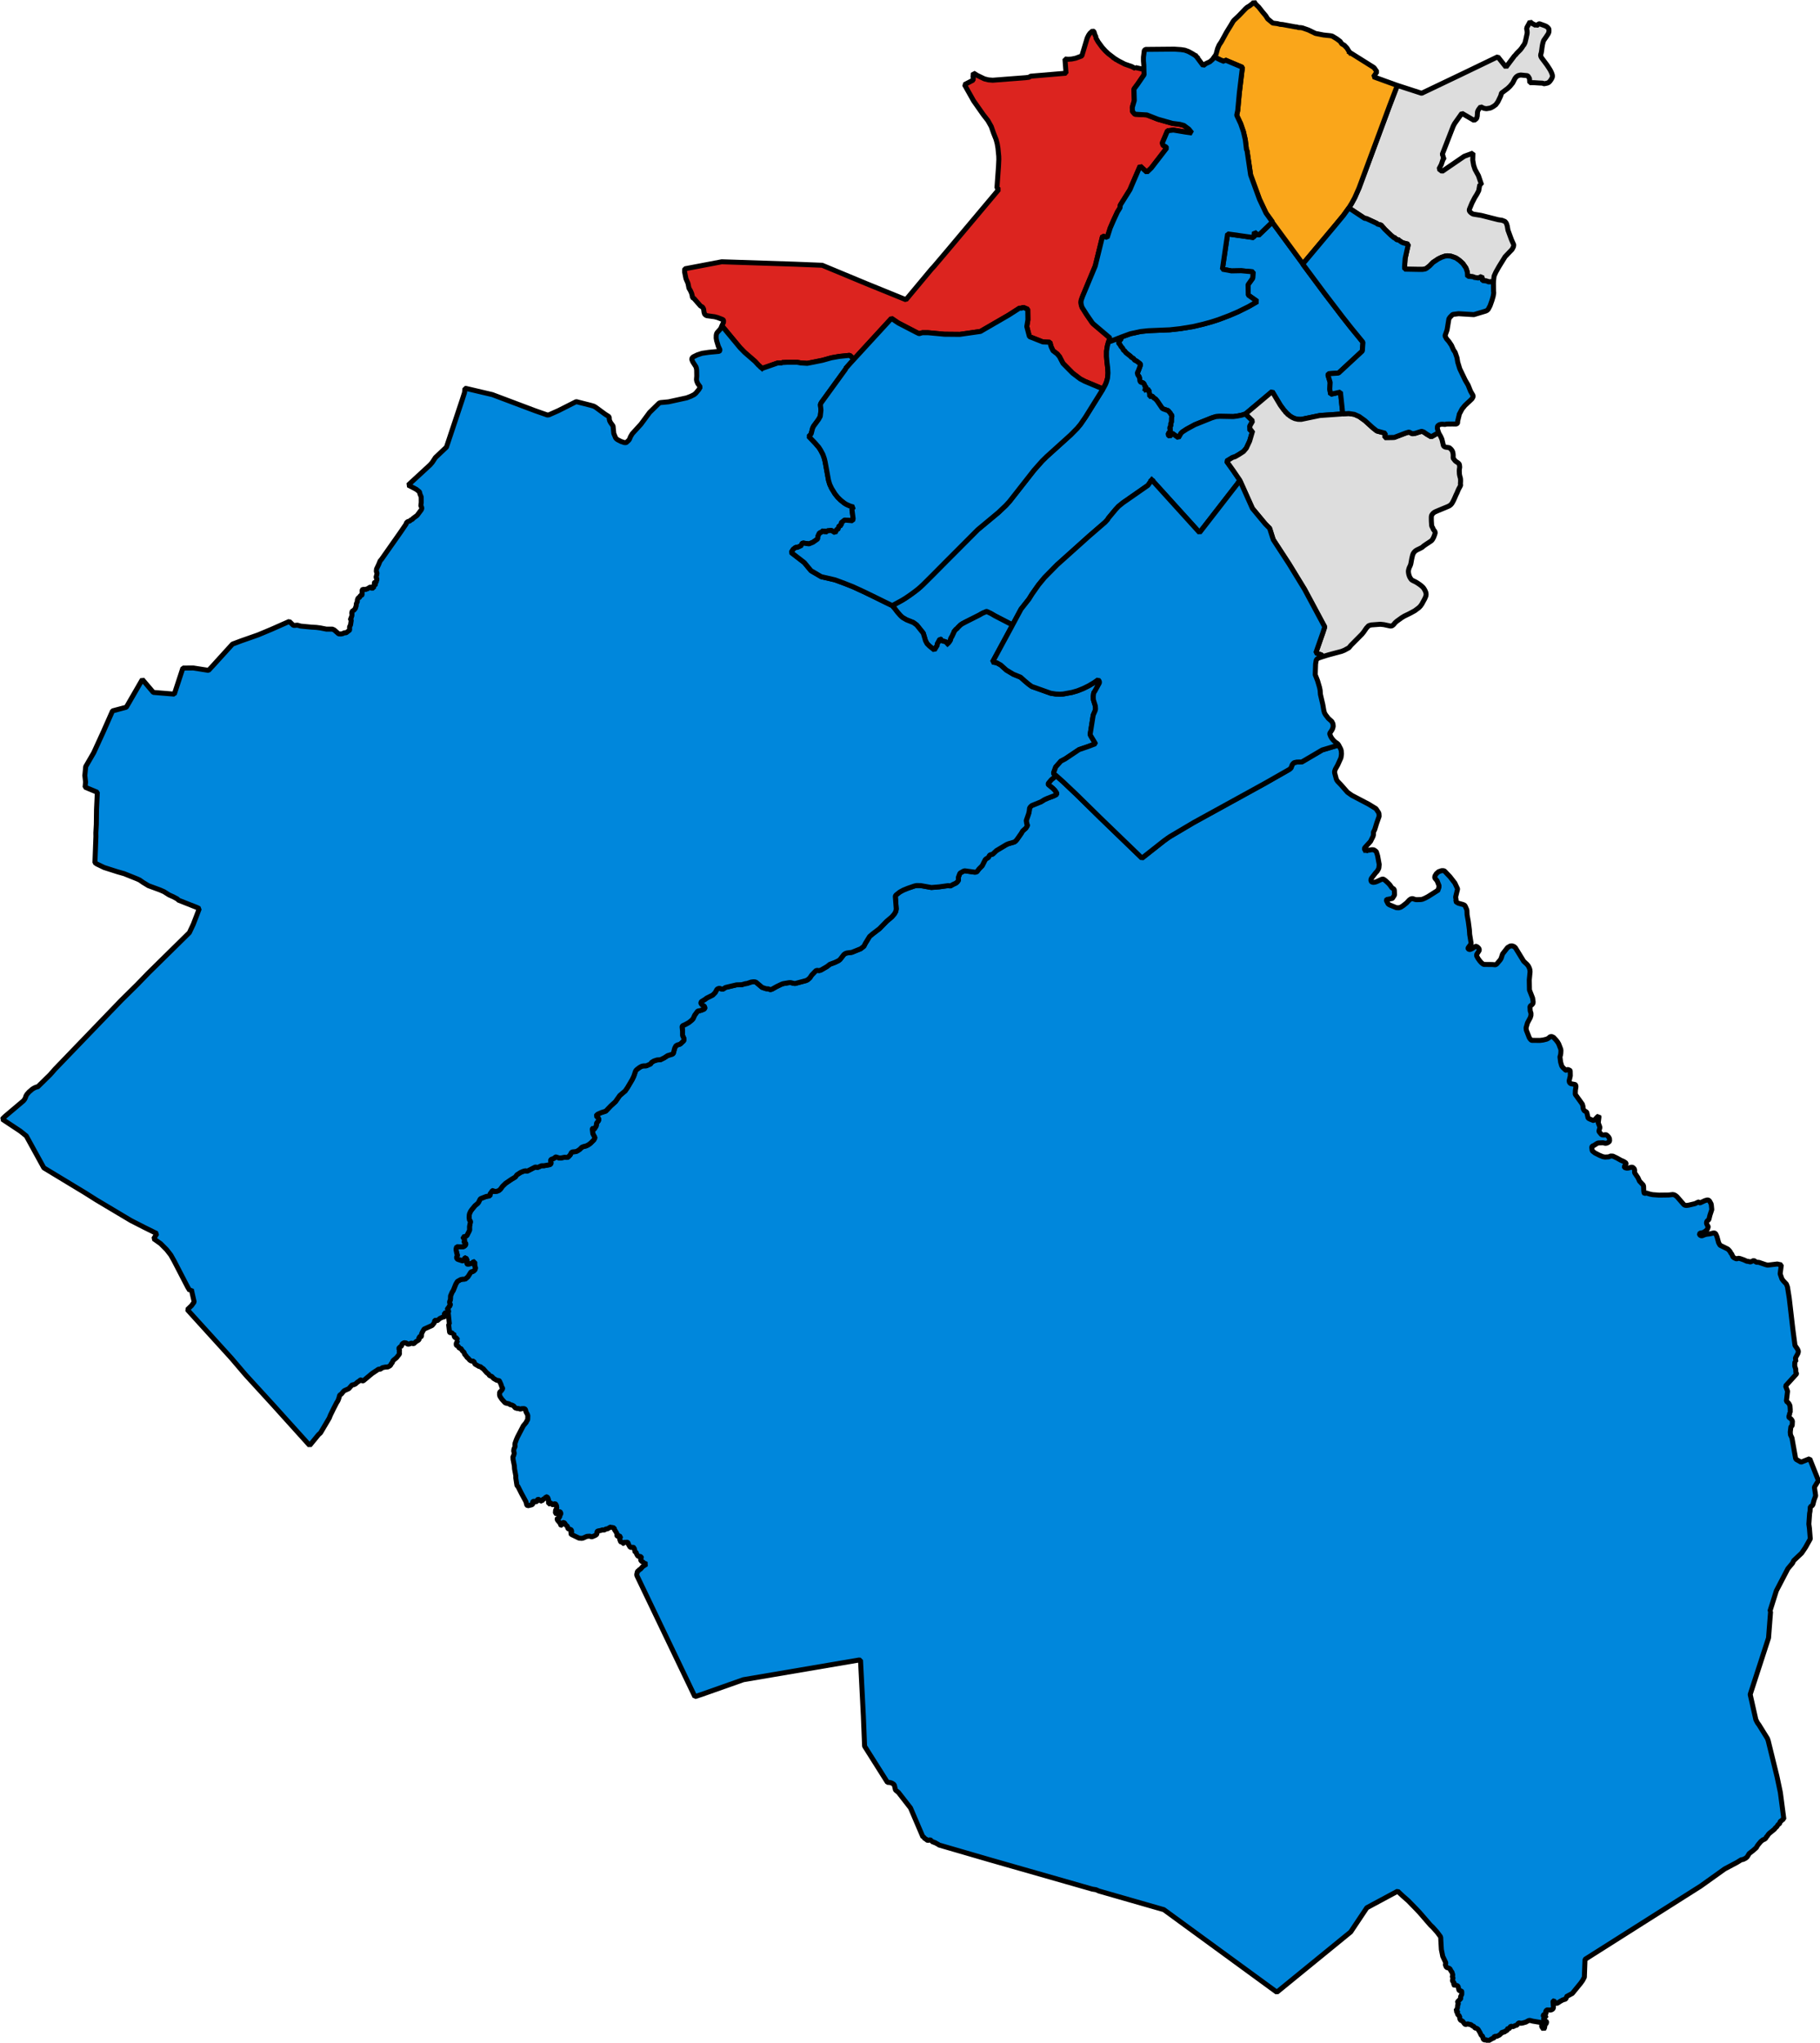
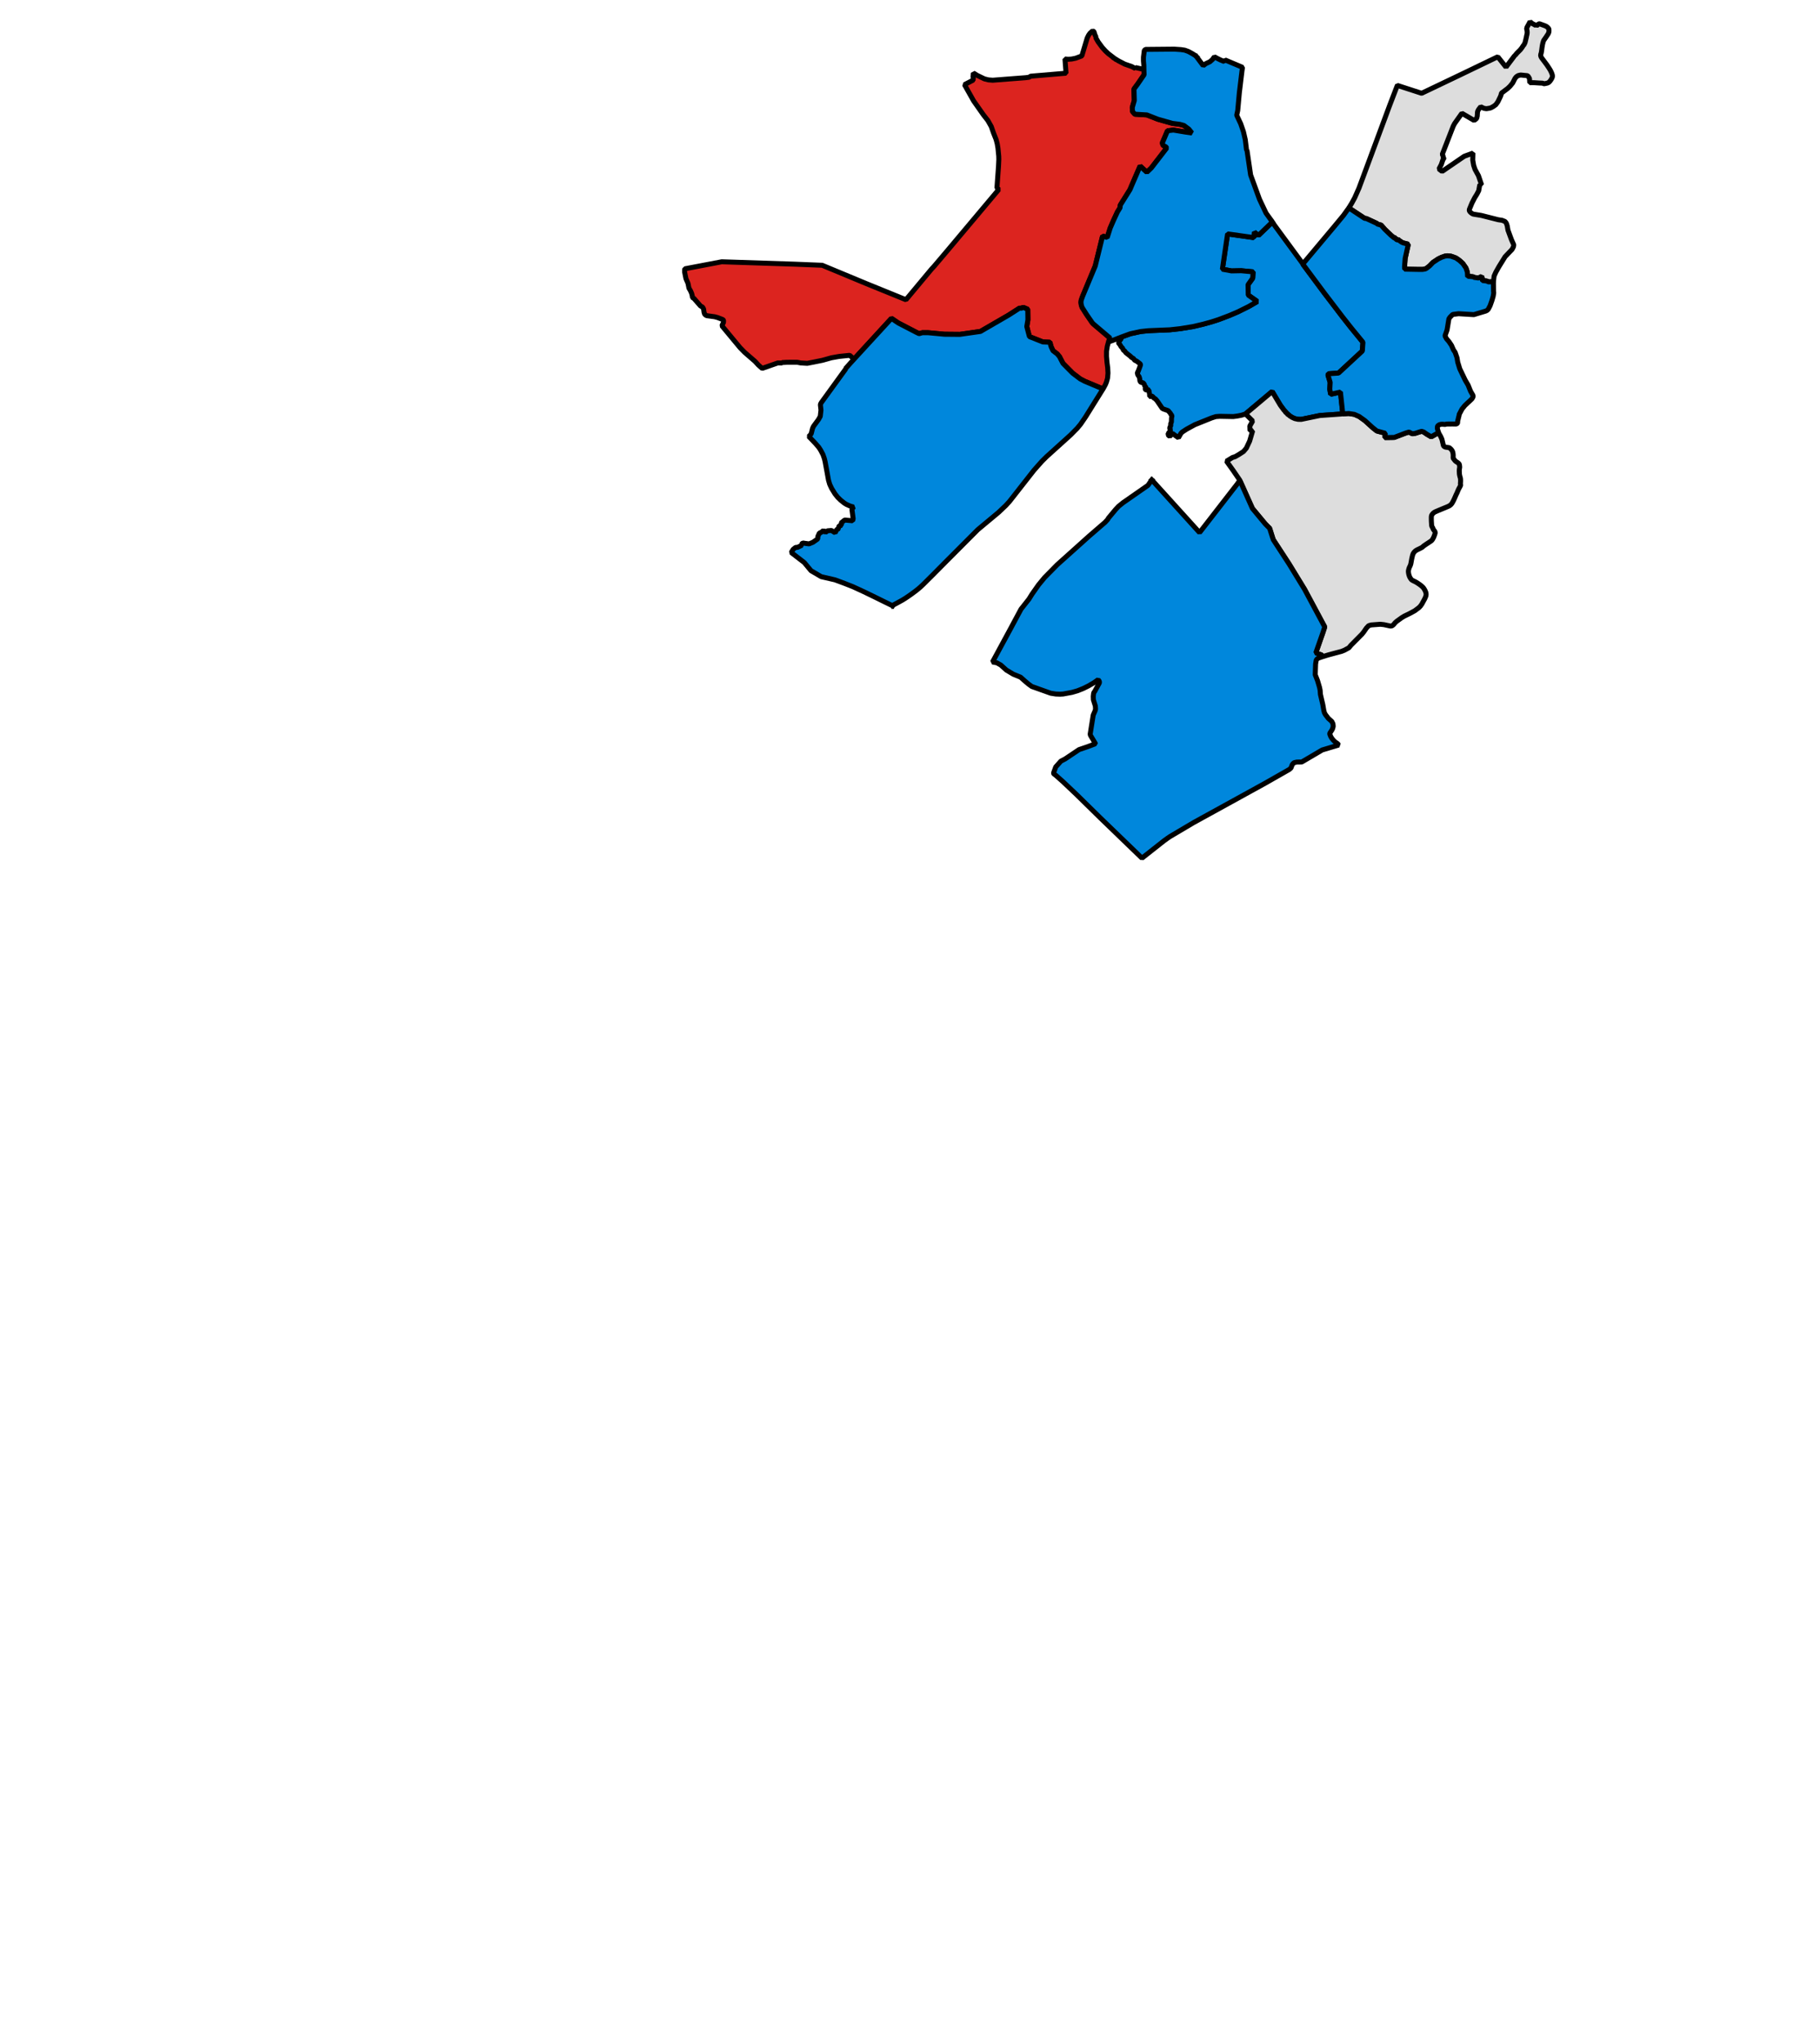
<svg xmlns="http://www.w3.org/2000/svg" xmlns:ns1="http://www.inkscape.org/namespaces/inkscape" xmlns:ns2="http://sodipodi.sourceforge.net/DTD/sodipodi-0.dtd" width="340.105" height="381.692" viewBox="0 0 1133.685 1272.308" version="1.2" id="svg2" ns1:version="0.92.4 (5da689c313, 2019-01-14)" ns2:docname="Eastwood_District_Council_election,_1988.svg">
  <ns2:namedview pagecolor="#ffffff" bordercolor="#666666" borderopacity="1" objecttolerance="10" gridtolerance="10" guidetolerance="10" ns1:pageopacity="0" ns1:pageshadow="2" ns1:window-width="1920" ns1:window-height="1017" id="namedview488" showgrid="false" fit-margin-top="0" fit-margin-left="0" fit-margin-right="0" fit-margin-bottom="0" ns1:zoom="1.2014067" ns1:cx="34.36411" ns1:cy="250.72905" ns1:window-x="1358" ns1:window-y="-8" ns1:window-maximized="1" ns1:current-layer="svg2" />
  <desc id="desc4">Generated with Qt</desc>
  <defs id="defs6" />
  <g id="g8" style="fill:none;stroke:#000000;stroke-width:1;stroke-linecap:square;stroke-linejoin:bevel" transform="translate(-844.757,-599.782)">
    <g font-size="34.375" font-weight="400" font-style="normal" id="g10" style="font-style:normal;font-weight:400;font-size:34.375px;font-family:'MS Shell Dlg 2';fill:none;stroke:#000000;stroke-width:1;stroke-linecap:square;stroke-linejoin:bevel;stroke-opacity:1" />
    <g transform="scale(11.808)" font-size="34.375" font-weight="400" font-style="normal" id="g12" style="font-style:normal;font-weight:400;font-size:34.375px;font-family:'MS Shell Dlg 2';fill:none;stroke:#000000;stroke-width:1;stroke-linecap:square;stroke-linejoin:bevel;stroke-opacity:1" />
    <g transform="scale(11.808)" font-size="34.375" font-weight="400" font-style="normal" id="g18" style="font-style:normal;font-weight:400;font-size:34.375px;font-family:'MS Shell Dlg 2';fill:none;stroke:#000000;stroke-width:1;stroke-linecap:square;stroke-linejoin:bevel;stroke-opacity:1" />
    <g transform="scale(11.808)" font-size="34.375" font-weight="400" font-style="normal" id="g20" style="font-style:normal;font-weight:400;font-size:34.375px;font-family:'MS Shell Dlg 2';fill:none;stroke:#000000;stroke-width:1;stroke-linecap:square;stroke-linejoin:bevel;stroke-opacity:1" />
    <g transform="matrix(11.808,0,0,11.808,35.424,47.232)" font-size="34.375" font-weight="400" font-style="normal" id="g22" style="font-style:normal;font-weight:400;font-size:34.375px;font-family:'MS Shell Dlg 2';fill:none;stroke:#000000;stroke-width:1;stroke-linecap:square;stroke-linejoin:bevel;stroke-opacity:1" />
    <g transform="matrix(11.808,0,0,11.808,35.424,47.232)" font-size="34.375" font-weight="400" font-style="normal" id="g24" style="font-style:normal;font-weight:400;font-size:34.375px;font-family:'MS Shell Dlg 2';fill:none;stroke:#000000;stroke-width:1;stroke-linecap:square;stroke-linejoin:bevel;stroke-opacity:1" />
    <g transform="matrix(11.808,0,0,11.808,35.424,47.232)" font-size="34.375" font-weight="400" font-style="normal" id="g30" style="font-style:normal;font-weight:400;font-size:34.375px;font-family:'MS Shell Dlg 2';fill:none;stroke:#000000;stroke-width:1;stroke-linecap:square;stroke-linejoin:bevel;stroke-opacity:1" />
    <g transform="matrix(1,0,0,1,35.424,47.232)" font-size="34.375" font-weight="400" font-style="normal" id="g32" style="font-style:normal;font-weight:400;font-size:34.375px;font-family:'MS Shell Dlg 2';fill:#000000;fill-opacity:0;stroke:none">
-       <path d="M 0,0 H 3402 V 2386 H 0 V 0" id="path34" ns1:connector-curvature="0" style="vector-effect:non-scaling-stroke;fill-rule:evenodd" />
-     </g>
+       </g>
    <g transform="matrix(1,0,0,1,35.424,47.232)" font-size="34.375" font-weight="400" font-style="normal" id="g36" style="font-style:normal;font-weight:400;font-size:34.375px;font-family:'MS Shell Dlg 2';fill:#0087dc;fill-opacity:1;stroke:#000000;stroke-width:3.104;stroke-miterlimit:4;stroke-dasharray:none;stroke-opacity:1">
-       <path d="m 1660.12,1082.2 1.14,0.01 2.66,-0.44 0.93,0.06 0.61,0.24 1.2,0.93 0.8,2.6 0.98,5.35 -0.2,2.11 -0.26,0.74 -0.77,1.33 -1.04,1.12 -2.62,3.38 -0.31,1.05 0.26,0.88 0.25,0.26 0.87,0.3 1.06,-0.1 1.2,-0.37 3.12,-1.45 0.74,-0.14 0.51,0.16 1.17,0.86 1.7,1.58 0.84,0.88 1.36,1.91 1.36,0.92 0.19,0.69 0.1,2.65 -0.07,0.46 -1.19,1.83 -0.26,0.16 -3.32,0.66 -0.2,0.3 0.13,0.61 0.96,1.83 0.84,0.58 4.28,1.75 1.56,0.06 1.18,-0.37 1.44,-0.92 2.2,-1.76 1.63,-1.75 0.91,-0.66 0.79,-0.23 0.5,0.01 1.6,0.54 0.73,0.09 2.64,-0.07 1.1,-0.2 1.63,-0.7 1.84,-0.97 6.17,-3.92 0.26,-0.24 -0.09,-0.38 0.43,-1.19 0.04,-1.11 -1.18,-2.96 -1.39,-1.67 -0.08,-0.49 0.1,-0.84 0.91,-1.48 1.34,-1.18 1.96,-0.68 1.03,0.01 0.69,0.18 3.47,3.64 3.01,3.88 1.58,3.35 0.13,0.42 -1.15,4.66 -0.04,0.46 0.3,1.78 -0.31,0.78 0.88,0.69 0.88,0.47 2.77,0.76 0.96,0.41 0.48,0.64 0.91,2.07 0.15,0.67 0.1,2.64 0.75,4.19 0.67,5.1 0.18,2.91 0.91,5.56 -0.19,0.51 -1.57,2.13 -0.17,0.46 0.08,0.32 0.55,0.39 0.71,0.03 1.24,-0.55 2.12,-1.44 0.42,0.04 0.78,0.4 0.83,0.85 0.3,0.86 -0.18,0.65 -1.41,2.17 -0.09,0.96 0.84,1.59 1.08,1.51 1.02,1.15 1.09,0.9 0.62,0.22 5.15,0.05 1.98,0.17 0.8,-0.54 2.14,-2.53 0.54,-0.91 0.89,-2.76 3.14,-4 1.69,-0.98 1.17,-0.07 1.12,0.41 0.83,0.67 5.23,8.52 2.04,1.89 0.83,1.03 0.61,1.23 0.37,1.13 0.11,1.29 -0.49,5.03 0.11,6.3 1.96,5 0.34,2.37 -0.06,0.75 -0.21,0.51 -0.69,0.73 -0.7,0.5 -0.32,0.59 0.16,2.55 0.47,1.44 v 1.32 l -0.41,1.42 -1.77,3.31 -0.87,3.05 0.15,1.45 1.82,4.65 0.55,0.86 0.59,0.62 0.41,0.23 5.13,0.04 1.94,-0.24 2.24,-0.55 1.09,-0.57 1.06,-0.92 0.94,-0.16 1.2,0.54 1.6,1.71 0.97,1.26 0.68,1.18 1.24,3.23 0.1,0.84 -0.07,1.57 -0.14,1.02 -0.39,1.36 0.41,3.26 0.69,2.34 0.62,0.9 1.86,1.81 0.27,0.03 0.73,-0.42 0.49,-0.05 1.12,0.52 0.19,0.22 0.08,3.15 -0.71,3.06 0.11,0.89 0.41,0.62 0.55,0.37 2.57,0.48 0.42,0.34 0.16,1.03 -0.35,2.26 -0.08,2.5 4.39,6.1 0.4,1.34 0.12,1.42 0.52,1.08 0.31,0.34 1.01,0.56 0.41,0.37 0.86,3.65 1.26,0.65 2.3,0.89 2.22,-2.35 0.82,-0.62 0.14,0.7 -0.44,3.63 0.9,2.41 0.09,0.6 -0.55,2.04 0.07,0.46 1.3,1.58 0.4,0.29 0.62,0.17 1.17,-0.01 0.67,-0.26 0.84,0.53 0.92,0.97 0.55,0.99 0.09,1.52 -0.41,0.57 -0.75,0.51 -0.62,0.25 -0.8,0.14 -1.53,-0.35 -2.95,0.12 -0.72,0.27 -2.24,1.45 -0.79,0.23 -0.31,0.73 0.23,1.8 0.22,0.57 1.56,1.2 2.86,1.47 2.08,0.84 1.33,0.23 2.33,-0.14 1.14,-0.51 1.43,0.06 2.4,1.14 2.58,1.44 1.68,0.72 1.25,0.8 0.29,0.43 -0.02,0.21 -1.09,1.84 0.11,0.41 0.51,0.27 0.95,0.23 1.04,-0.09 1.8,-0.5 0.56,0.01 0.45,0.21 0.7,0.7 0.19,0.36 0.13,0.7 -0.04,1.22 0.13,0.42 2,2.94 0.95,2.13 2.35,2.47 0.2,0.84 0.09,2.84 0.21,1.24 0.24,0.25 1.31,-0.22 2.06,0.64 1.72,0.35 4,0.29 6,-0.08 2.4,-0.28 0.8,0.1 0.84,0.36 1.13,0.88 4.23,4.87 0.54,0.37 0.57,0.15 0.6,0.05 1.25,-0.15 4.04,-0.96 2.02,-0.98 0.43,-0.02 0.43,0.46 0.27,0.05 3.03,-1.41 1.4,-0.39 0.78,0.07 0.68,0.58 0.91,1.65 0.18,0.68 0.3,3.04 -1.16,3.52 -0.6,2.46 -0.31,0.47 -0.81,0.57 -0.35,0.74 -0.03,0.88 0.47,1.06 0.48,0.67 0.07,0.48 -0.53,1.39 -0.89,0.96 -1.63,1.06 -1.97,0.37 -0.4,0.47 0.08,0.52 0.67,0.59 0.87,0.07 1.81,-0.71 1.01,-0.25 2.03,-0.24 2.46,-0.59 0.77,0.19 0.49,0.54 0.7,1.62 1.05,3.81 0.77,1.35 0.31,0.26 4.65,2.31 0.84,0.84 0.62,0.8 0.43,0.87 0.53,0.59 0.73,1.71 0.72,0.6 1.47,0.69 1.32,-0.39 0.96,0.19 2.25,0.78 1.97,0.89 0.91,0.09 1.3,0.35 2.11,-0.91 0.95,0.56 0.49,0.51 1.71,0.08 4.26,1.45 1.22,0.3 6.01,-0.72 2.51,0.56 -0.73,5.58 1.12,3.21 0.84,1.12 1.94,2.07 0.67,1.8 1.1,6.89 2.2,19.01 1.38,10.5 1.55,2.23 0.43,0.98 0.11,0.68 -0.14,0.55 -0.13,0.55 -1.54,2.79 0.27,2.33 -0.51,-0.01 -0.17,0.74 -0.05,1.98 0.64,1.94 0.07,2.11 0.4,0.5 v 0.35 l -6.82,7.5 1.26,3.29 -0.75,6.25 1.08,0.83 0.62,0.8 0.54,1.13 0.17,2.23 v 2.08 l -0.47,-0.14 0.16,0.81 -0.59,1.93 0.21,0.47 1.02,0.72 0.66,0.76 0.37,0.8 -0.15,2.72 -0.2,0.23 -0.5,0.21 -0.16,0.78 -0.33,2.79 0.13,1.73 0.91,1.9 2.26,12.67 0.28,0.68 3.13,1.79 5.41,-2.15 5.1,12.82 0.32,0.78 -2.51,4.15 0.79,5.35 -1.01,2.67 -0.73,2.9 -0.6,0.76 -0.99,0.42 -0.18,2.84 -0.28,1.46 -0.45,6.56 0.36,2.74 0.52,6.49 -2.99,5.33 -2.39,3.54 -4.92,4.64 -0.78,1.62 -2.88,3.43 -7.16,13.73 -4.02,12.78 0.41,0.27 -1.27,16.35 -11.43,35.2 3.53,15.71 0.99,1.93 0.99,1.36 4.97,8.01 0.33,0.58 0.45,1.36 5.47,22.28 2.06,9.79 2.18,16.61 -0.74,0.25 -0.83,0.86 -0.74,0.37 -0.28,1.28 -1.03,0.74 -0.78,1.23 -0.99,0.87 -0.45,0.69 -3.21,2.6 -0.57,0.61 -0.83,1.24 -0.33,0.24 -0.57,1.03 -0.66,0.53 -0.99,0.37 -1.35,1.07 -1.44,1.69 -0.78,1.07 -0.58,1.07 -2.1,1.85 -2.3,1.77 -1.32,2.14 -0.9,0.78 -1.56,0.78 -1.24,0.24 -2.67,1.65 -7.6,4.03 -15.02,10.73 -72,45.6 -0.41,11.11 -1.07,2.01 -1.27,1.77 -5.18,6.33 -2.63,1.42 -1.11,0.6 0.08,0.82 -0.66,0.74 -1.6,0.45 -1.77,0.99 -1.56,1.07 -0.99,0.04 -0.45,-0.25 -0.29,-0.74 -0.49,-0.57 -0.37,0.08 -0.17,0.57 0.29,3.42 -0.17,0.7 -0.41,0.49 -0.66,0.37 -0.86,0.16 -1.81,-0.08 -0.45,0.08 -0.66,1.32 0.41,0.36 -0.04,0.26 -0.2,0.33 -1.2,0.53 -0.33,0.66 0.05,0.33 0.16,0.08 1.32,-0.04 0.12,0.12 -0.04,0.25 -0.7,0.24 -0.33,0.29 -0.25,0.41 -0.04,0.37 0.21,0.83 0.2,0.28 0.21,0.17 0.86,0.16 0.25,0.25 0.08,0.37 -0.24,0.82 -0.62,0.66 -0.21,0.58 -0.2,1.43 -0.58,0.95 -1.27,-1.81 0.37,-1.73 -0.21,-0.45 -0.33,-0.24 -5.26,-0.87 -1.93,-0.49 -0.29,0.04 -0.5,0.12 -1.64,0.91 -2.01,0.57 -1.16,0.17 -0.98,-0.25 -0.37,0.08 -0.58,0.62 -0.37,0.7 -1.11,0.25 -1.64,0.82 -0.54,-0.33 -0.62,-0.04 -0.41,0.41 -0.41,0.9 -0.2,0.13 -0.74,-0.17 -0.41,0.5 0.04,0.41 -0.29,0.57 -0.78,0.13 -0.37,0.24 -0.54,0.74 -1.27,-0.37 -0.58,0.95 -1.15,1.07 -1.73,0.82 -1.27,-0.08 -0.17,0.24 -0.08,0.62 -0.29,0.21 -0.65,0.2 -2.84,1.61 -0.62,0.04 -0.28,-0.58 -0.25,-0.16 -1.32,0.12 -0.53,-0.57 -0.29,-0.87 0.08,-0.74 -0.82,-0.53 -0.37,-0.45 -0.62,-1.4 -1.23,-2.06 -0.78,-0.62 -1.15,-0.24 -0.7,-0.91 -0.37,-0.24 -0.58,-0.13 -0.94,-0.9 -0.99,-0.04 -0.86,-0.41 -1.07,0.41 h -0.42 l -0.45,-0.21 -1.31,-1.77 -1.36,-0.7 -0.41,-0.9 -0.12,-1.03 0.12,-0.62 -0.62,-0.32 -0.74,-0.7 -0.2,-0.95 0.33,-0.08 -0.25,-0.78 -0.78,-0.17 -0.33,-0.2 0.78,-0.91 0.37,-1.11 0.12,-1.6 0.41,-0.74 -0.04,-0.41 -0.49,-0.5 0.12,-0.49 1.77,-1.73 0.17,-0.33 -0.21,-0.86 0.82,-1.56 v -1.81 l -0.2,-0.33 -1.07,-0.16 -0.33,-0.21 -0.21,-0.33 -0.33,-1.64 -0.2,-0.54 -0.33,-0.37 -0.95,-0.33 -1.23,-0.12 -0.29,-0.17 0.33,-1.11 -0.12,-0.32 -0.82,-0.83 -0.05,-0.49 0.33,-1.4 -0.04,-0.33 -0.33,-0.37 -0.04,-0.41 0.33,-0.74 -0.57,-1.89 -0.74,-0.99 -0.37,-0.9 -0.54,-0.45 -1.77,-0.62 -0.7,-1.65 0.33,-1.15 -1.93,-4.07 -0.86,-4.23 -0.34,-5.85 -0.07,-1.6 -0.21,-0.65 -2.02,-2.72 -2.71,-3.04 -1.44,-1.36 -6.82,-7.89 -2.14,-2.26 -4.94,-5.06 -3.57,-3.13 -2.96,-2.79 -19.21,10.32 -10.05,15.06 -45.99,37.53 -0.06,-0.04 -66.69,-48.69 -3.65,-2.67 -40.42,-11.6 -1.85,-0.82 -2.27,-0.37 -63.85,-18.26 -31.91,-9.29 -0.13,-0.29 -0.66,-0.28 -0.32,-0.29 h -0.29 l -0.66,-0.54 -0.82,-0.08 -0.5,-0.57 -1.11,0.16 v -0.41 l -0.2,-0.54 -0.62,-0.33 -1.48,0.42 -0.53,-0.33 -0.62,-0.66 -0.66,-0.04 -0.49,-0.91 -0.37,-0.2 h -0.29 l -7.77,-18.14 -7.49,-9.62 -1.85,-1.52 -0.69,-2.96 -0.42,-0.62 -1.15,-0.74 -1.23,-0.37 -1.52,-0.08 -14.23,-22.53 -0.78,-18.88 -1.77,-34.7 -1.03,-0.08 -71.96,12.25 -26.19,9.25 -3.99,1.28 -36.1,-75.34 -0.13,-0.65 0.46,-2.02 0.65,-0.45 0.58,-0.62 0.66,-0.33 1.35,-1.56 2.35,-1.56 -0.7,-0.37 -0.78,0.08 -0.29,-0.78 -0.49,-0.25 h -0.33 l -0.33,-0.45 -0.54,-0.41 -0.16,-0.82 0.49,-1.07 -0.16,-0.46 -0.66,-0.24 -1.07,-0.04 -0.57,-0.5 -0.21,-0.57 -0.41,-0.37 v -0.62 l -0.25,-0.45 -0.66,-0.37 -0.24,-0.37 0.2,-0.66 -0.45,-0.58 v -0.86 l -0.74,-0.33 -1.36,0.08 -0.45,-0.12 -1.07,-1.81 -0.04,-0.57 -0.33,-0.5 -0.37,-0.2 -0.33,-0.04 -0.61,0.2 -0.58,-0.25 -0.41,0.21 -0.33,0.53 -0.82,0.17 v -0.45 l -0.17,-0.41 -0.08,-0.13 h -0.57 l -0.21,-0.16 -0.53,-1.36 -0.05,-0.7 0.42,-0.61 0.08,-0.5 -1.19,-0.66 -0.42,0.13 -0.2,0.29 -0.21,-0.05 -0.2,-0.37 -0.04,-1.19 -0.17,-0.62 -0.2,-0.12 -0.66,-1.15 -0.33,-0.33 -0.33,-1.36 -1.36,-0.32 -0.37,0.08 -0.33,-0.25 -0.41,0.04 -1.72,1.03 -0.87,0.08 -0.41,0.17 -0.24,0.28 -0.46,0.17 -1.27,-0.04 -0.82,0.33 -1.98,0.37 -0.33,0.28 -0.2,0.46 0.04,0.98 -0.33,0.58 -0.9,0.53 -1.69,0.7 -0.58,0.04 -0.94,-0.37 -1.81,0.13 -2.39,1.07 -0.82,0.16 -1.64,-0.12 -4.61,-2.22 -0.74,-0.7 0.29,-0.5 0.33,-0.24 0.08,-0.29 -0.12,-0.99 -0.5,-0.49 -1.11,-0.21 -0.45,-0.28 -0.25,-0.41 -0.2,-1.03 -1.15,-0.99 -0.46,-0.9 -0.65,-0.54 -0.46,0.08 -0.57,0.5 -0.25,1.15 -0.45,0.04 -0.17,-0.17 -0.32,-1.02 -1.69,-1.98 -0.21,-0.57 v -0.37 l 0.13,-0.17 1.6,-0.74 -0.08,-0.41 0.12,-0.29 -0.41,-1.02 0.08,-0.13 0.83,-0.12 0.08,-0.12 -0.29,-1.03 -0.29,-0.25 -0.53,-0.12 -0.37,0.12 -0.99,0.91 -0.49,0.24 -0.5,-0.29 0.13,-1.85 0.74,-1.39 -0.17,-1.44 -0.53,-0.99 -0.37,-0.25 -0.45,0.13 -0.54,0.45 -0.29,0.08 -0.74,-0.2 -0.12,-0.42 -0.58,-0.53 h -0.16 l -0.74,0.62 h -0.37 l -0.08,-1.69 0.08,-0.53 -0.53,-1.61 -0.5,-0.53 -0.66,-0.08 -0.49,0.9 -0.49,0.37 -0.91,0.25 -0.57,1.23 -0.99,-0.29 -1.11,-0.82 -0.33,-0.08 -0.37,0.24 -0.62,1.24 -0.2,0.16 -1.28,-0.37 -0.33,-0.04 -0.32,0.17 -0.33,0.41 0.04,0.53 0.16,0.33 -0.12,0.41 -0.66,0.41 -2.47,0.58 -0.57,-0.54 -0.5,-2.01 -2.75,-5.06 -2.22,-4.4 -0.62,-0.57 -0.74,-4.73 v -1.44 l -0.78,-4.2 -0.12,-1.97 -0.78,-3.91 -0.09,-1.72 0.42,-0.7 0.37,-1.32 -0.13,-0.94 -0.2,-0.46 0.08,-0.78 0.12,-0.74 0.54,-1.11 0.12,-0.62 -0.12,-0.69 0.12,-1.03 0.74,-2.1 0.78,-1.81 3.62,-6.95 1.85,-2.22 0.08,-0.37 0.78,-1.23 0.09,-2.59 -0.42,-1.07 -0.61,-0.99 -0.45,-1.73 -0.37,-0.32 -0.5,-0.21 -1.48,0.04 -0.82,0.29 -1.19,-0.41 h -0.74 l -0.74,-0.21 -0.54,-0.2 -0.9,-1.11 -0.54,-0.33 -0.9,-0.41 -0.45,0.08 -1.07,-0.74 -1.89,-0.41 -0.62,-0.29 -1.93,-2.14 -1.16,-1.73 -0.16,-0.49 -0.12,-0.53 0.04,-1.57 1.19,-1.11 0.7,-1.11 -0.04,-0.37 -0.5,-0.78 -0.49,-1.56 -0.99,-2.14 -0.28,-0.25 -0.83,-0.04 -0.69,-0.2 -1.77,-1.03 -1.2,-1.28 -1.39,-0.53 -0.58,-0.9 -1.19,-0.91 -2.14,-2.47 -0.49,-0.24 -1.2,-0.99 -0.24,-0.12 h -0.58 l -2.71,-1.57 -0.66,-1.76 -1.65,-0.13 -0.9,-0.57 -1.07,-1.28 -0.45,-0.24 -0.86,-1.24 -0.87,-0.94 -0.2,-0.99 -0.01,-0.08 -1.09,-0.96 -0.75,-1.26 -0.46,-0.32 -0.71,0.02 -0.67,-1.3 -1.09,-0.55 -0.16,-0.35 v -0.87 l 0.92,-1.8 -0.19,-0.02 -0.16,-0.41 0.02,-1.11 -1.11,-0.17 -0.65,-0.68 -0.44,-2.04 -0.66,0.27 -0.19,-0.45 -0.22,-0.17 -1.24,-0.14 -0.22,-0.26 -0.6,-4.92 0.45,-0.27 -0.73,-7.19 -0.03,-0.14 0.38,-0.81 -0.87,-1.05 0.03,-0.31 0.69,-0.72 0.4,-0.81 0.86,-0.56 -0.45,-1.11 -0.16,-0.79 0.08,-0.6 0.44,-1.11 0.07,-2.31 0.97,-2.28 0.71,-1.08 1.56,-3.91 1.02,-1.72 1.97,-1.1 1.14,-0.27 1.44,-0.07 0.54,-0.17 1.49,-1.33 1.8,-2.86 0.37,-0.23 0.83,-0.13 0.72,-0.46 0.63,-0.66 0.21,-0.54 0.11,-0.74 -0.46,-0.98 -0.05,-2.64 h -0.6 l -0.92,0.74 -0.64,0.29 -1.4,0.39 -0.93,0.04 -0.18,-0.12 -0.19,-0.49 0.12,-1.9 -0.72,-1.47 -0.51,0.11 -0.67,1.02 -0.63,0.72 -0.24,0.08 -3.02,-0.99 -0.41,-0.29 -0.25,-0.52 -0.06,-0.54 0.42,-0.83 0.09,-0.51 -0.35,-0.87 -0.44,-2.19 -0.03,-0.73 0.17,-0.74 0.33,-0.68 2.36,0.12 1.76,-0.1 0.88,-0.56 0.51,-0.68 0.04,-0.63 -0.11,-0.24 -0.75,-0.46 -0.15,-0.29 -0.04,-0.24 0.33,-1.1 -0.29,-0.62 -0.62,-0.81 -0.13,-0.47 1.19,-0.19 1.22,-0.58 1.69,-3.36 -0.02,-2.33 0.56,-2.85 -0.13,-0.68 -0.48,-0.43 -0.2,-1.66 0.1,-1.65 0.17,-0.78 0.64,-1.42 0.73,-1.05 2.04,-2.48 1.57,-1.3 0.56,-0.65 1.06,-2.11 0.42,-0.35 3.37,-1.32 2.25,-0.37 0.14,-0.39 -0.16,-0.61 1.65,-2.27 0.29,-0.06 0.63,0.5 0.45,0.09 1.56,-0.14 1.11,-0.48 0.87,-0.73 1.35,-1.84 1.95,-1.9 3.52,-2.39 2.49,-1.5 1.05,-1.41 2.25,-1.44 1.78,-0.75 0.8,-0.2 0.59,-0.09 0.78,0.17 0.49,-0.09 4.82,-2.48 0.89,0.29 0.6,-0.02 2.28,-1.03 1.47,0.01 3.76,-0.67 0.55,-0.46 0.13,-0.3 0.05,-0.41 -0.3,-1.26 0.04,-0.46 0.41,-0.43 1.69,-0.61 0.94,-0.85 0.27,-0.04 1.87,0.61 1.24,0.05 2.22,-0.45 1.47,0.1 0.77,-0.18 1.32,-1.41 0.61,-1.25 0.39,-0.43 0.49,-0.17 1.91,-0.18 0.91,-0.32 1.56,-1.02 1.32,-1.34 1.09,-0.45 1.71,-0.42 1.38,-0.71 1.27,-0.95 2.01,-2 0.66,-1.17 -0.02,-0.46 -1.22,-2.3 -0.34,-2.89 0.17,-0.41 0.18,-0.1 0.32,0.14 0.41,0.42 0.21,-0.1 1.18,-1.89 0.2,-1.79 1.09,-1.3 0.25,-0.59 v -0.84 l -1.59,-1.77 0.28,-0.43 0.65,-0.6 2.27,-1.02 2.79,-0.89 3.06,-3.21 2.96,-2.69 2.69,-3.83 3.37,-2.85 1.44,-2.09 3.02,-5.13 0.96,-2.04 1.04,-3.09 0.43,-0.63 0.64,-0.58 1.51,-1.13 1.35,-0.71 0.97,-0.2 1.83,-0.05 2.65,-1.16 0.56,-0.93 1.48,-0.91 1.99,-0.66 2.13,-0.14 2.35,-1.17 2.12,-1.38 2.79,-0.87 0.57,-0.33 0.22,-0.37 0.78,-3.02 0.76,-1.48 0.88,-0.54 1.54,-0.47 0.48,-0.28 1.77,-1.68 0.38,-0.56 -0.11,-1.2 -0.77,-1.71 -0.02,-2.77 -0.28,-2.66 0.12,-0.45 0.31,-0.27 1.72,-0.8 2.19,-1.24 1.84,-1.54 0.7,-0.82 0.96,-2.14 1.75,-2.37 0.43,-0.23 1.15,-0.21 1.4,-0.47 0.91,-0.38 0.59,-0.42 0.09,-0.43 -0.21,-0.78 -0.36,-0.38 -1.04,-0.65 -0.78,-0.89 -0.09,-0.74 0.45,-0.56 2.19,-1.34 0.94,-0.74 3.86,-1.95 1.5,-1.53 1.14,-2.1 1.09,-0.51 h 0.67 l 1.1,0.42 0.75,0.05 0.43,-0.17 0.96,-0.71 0.6,-0.23 6.52,-1.55 3.31,-0.1 2.25,-0.65 1.03,-0.12 2.54,-0.87 1.44,-0.18 0.88,0.05 0.74,0.23 3.78,3.22 2.54,0.85 1.22,0.03 1.42,0.54 1.03,-0.33 2.86,-1.61 2.99,-1.44 1.04,-0.37 3.61,-0.62 1.06,-0.04 1.95,0.48 0.83,0.09 6.82,-1.83 0.92,-0.44 1.39,-1.2 1.24,-1.84 2.58,-2.67 0.76,-0.22 1.31,0.17 1.18,-0.4 3.62,-2.1 1.81,-1.42 3.21,-1.2 2.16,-1.06 0.93,-0.69 2.44,-3.13 0.86,-0.62 1,-0.36 3.09,-0.4 5.54,-2.23 2.02,-1.6 0.85,-1.71 2.66,-4.34 1.8,-1.54 4.33,-3.3 4.51,-4.63 3.26,-2.76 1.63,-1.91 0.82,-1.53 0.26,-1.48 -0.58,-7.84 0.13,-0.4 0.37,-0.5 2.37,-1.85 2.18,-1.18 2.73,-1.11 4.16,-1.43 1.25,-0.27 2.6,0.03 6.68,1.19 4.87,-0.4 5.65,-0.78 1.11,0.19 0.4,-0.06 1.35,-0.8 1.96,-0.91 0.89,-0.82 0.65,-0.94 -0.12,-1.67 0.89,-2.4 0.32,-0.43 2.09,-1.19 0.72,-0.19 6.07,0.84 0.7,-0.01 0.79,-0.23 1.29,-1.74 2.01,-2.02 1.89,-3.76 0.45,-0.44 1.56,-0.99 0.7,-1.36 0.62,-0.3 1.31,-0.34 2.32,-2.22 6.29,-3.77 1.23,-0.52 3.67,-1.07 0.77,-0.56 0.86,-1 2.64,-3.77 0.92,-1.57 1.96,-1.73 0.92,-1.47 0.02,-0.59 -0.37,-0.57 -0.31,-2.15 1.47,-4.15 0.35,-1.44 0.25,-2.16 0.56,-0.8 0.9,-0.78 5.68,-2.3 2.2,-1.37 1.92,-0.86 3.79,-1.43 1.33,-0.66 0.52,-0.46 0.02,-0.41 -0.21,-0.52 -1.01,-1.45 -1.16,-1.17 -2.83,-2.33 -0.21,-0.43 0.31,-0.6 1.72,-2.07 2.4,-1.9 0.5,-0.76 4.49,4 8.15,7.72 15.02,14.74 25.95,25.06 13.78,-10.86 2.25,-1.62 1.47,-0.99 14.58,-8.63 44.51,-24.49 15.22,-8.67 1,-0.91 0.77,-2.04 0.64,-0.8 0.61,-0.47 1.65,-0.36 2.82,-0.04 0.47,-0.14 12.49,-7.35 10.25,-3.07 1.25,2.42 0.34,1 0.18,2.07 -0.26,2.1 -0.21,0.69 -1.9,4.21 -1.46,2.6 -0.45,1.32 0.01,0.93 1.06,3.95 0.34,0.69 0.5,0.7 2.17,2.26 3.93,4.49 2.75,1.96 10.34,5.42 4.65,2.84 1.64,2.46 0.21,0.58 0.12,1.72 -1.51,4.29 -1.2,3.91 -0.82,1.68 -0.01,1.7 -0.28,0.99 -1.56,3.1 -3.54,3.88 -0.22,0.55 0.14,0.71 0.33,0.3 0.39,0.09" id="path184" style="vector-effect:none;fill:#0087dc;fill-opacity:1;fill-rule:evenodd;stroke:#000000;stroke-width:3.104;stroke-miterlimit:4;stroke-dasharray:none;stroke-opacity:1" ns1:connector-curvature="0" />
      <path d="m 1766.28,568.151 0.32,0.012 0.17,-0.012 0.08,-0.004 0.11,-0.033 0.1,-0.049 0.12,-0.07 0.11,-0.082 0.19,-0.165 0.1,-0.078 0.1,-0.07 0.11,-0.07 0.1,-0.049 0.19,-0.082 0.05,-0.009 0.12,0.004 0.26,0.062 0.16,0.049 0.16,0.05 0.15,0.066 2.62,0.941 0.37,0.161 0.4,0.197 0.17,0.086 0.16,0.095 0.25,0.185 0.25,0.21 0.2,0.189 0.21,0.21 0.1,0.111 0.2,0.238 0.08,0.127 0.07,0.128 0.04,0.066 0.02,0.066 0.05,0.32 0.02,0.444 v 0.473 l -0.03,0.605 -0.04,0.115 -0.11,0.279 -0.06,0.198 -0.08,0.189 -0.01,0.029 -0.09,0.185 -0.09,0.185 -0.11,0.177 -0.03,0.045 -0.16,0.28 -0.19,0.263 -0.07,0.09 -0.67,1.028 -0.57,0.818 -0.5,0.72 -0.11,0.128 -0.09,0.135 -0.07,0.111 -0.09,0.14 -0.08,0.148 -0.06,0.119 -0.07,0.165 -0.07,0.173 -0.06,0.176 -0.04,0.177 -0.02,0.074 -0.22,0.703 -0.22,0.991 -0.17,0.926 -0.13,0.871 -0.12,0.876 -0.1,0.835 -0.13,0.872 -0.14,0.777 -0.1,0.321 -0.1,0.287 -0.07,0.235 -0.04,0.218 -0.02,0.205 -0.02,0.222 -0.01,0.152 0.01,0.087 0.01,0.082 0.02,0.086 0.02,0.079 0.03,0.086 0.02,0.053 0.15,0.399 0.16,0.317 0.36,0.539 0.43,0.567 0.6,0.802 0.29,0.386 0.7,0.934 0.66,0.9 0.46,0.617 0.44,0.646 0.22,0.337 0.63,0.958 0.34,0.547 0.27,0.44 0.22,0.382 0.25,0.481 0.16,0.338 0.14,0.292 0.17,0.361 0.13,0.333 0.12,0.321 0.11,0.341 0.05,0.157 0.05,0.16 0.03,0.148 0.03,0.165 0.02,0.164 0.01,0.07 0.01,0.144 v 0.144 l -0.01,0.107 -0.01,0.135 -0.01,0.132 -0.03,0.132 -0.03,0.119 -0.03,0.156 -0.05,0.144 -0.02,0.045 -0.04,0.07 -0.03,0.074 -0.02,0.017 -0.01,0.008 -0.17,0.386 -0.5,0.835 -0.55,0.74 -0.33,0.366 -0.11,0.107 -0.1,0.103 -0.11,0.095 -0.08,0.061 -0.12,0.087 -0.13,0.078 -0.12,0.074 -0.13,0.07 -0.14,0.061 -0.07,0.029 -0.15,0.058 -0.15,0.045 -0.15,0.045 -0.11,0.021 -0.27,0.065 -0.18,0.033 -0.45,0.091 -0.42,0.074 -0.19,0.037 -0.15,0.016 -0.17,-0.028 -0.36,-0.144 -0.35,-0.132 -0.23,-0.058 -0.3,-0.012 -1.61,-0.066 -2.14,-0.139 -1.1,-0.066 -0.93,-0.017 -0.96,0.017 -0.79,0.028 -0.18,-2.627 -0.77,-1.312 -0.57,-0.464 -0.42,-0.037 -3.49,-0.346 -0.1,-0.008 h -0.12 l -0.18,0.02 -0.28,0.054 -0.05,0.008 -0.61,0.144 -0.06,0.012 -0.29,0.079 -0.16,0.078 -0.25,0.139 -0.02,0.017 -0.18,0.099 -0.31,0.201 -0.57,0.493 -0.64,0.848 -1.4,2.747 -1.63,2.006 -1.46,1.39 -3.95,2.977 -0.16,0.954 -0.49,1.242 -1.51,3.133 -1.31,1.826 -1.53,1.11 -1.4,0.781 -0.73,0.255 -2.18,0.362 -1.59,-0.263 -1.98,-0.962 -1.29,1.677 -0.53,0.996 -0.16,0.608 -0.17,2.566 -0.32,1.234 -0.35,0.468 -1.28,0.971 -7.61,-4.458 -4.52,6.374 -0.86,1.612 -6.84,17.583 0.44,0.896 0.16,0.979 0.37,0.255 -0.08,0.773 -0.42,0.271 -1.09,3.208 -1.46,2.779 1.97,1.497 13.79,-9.432 5.42,-1.991 -0.12,4.359 0.56,3.264 0.85,2.525 2.15,3.932 1.95,5.765 -1.12,-0.214 -0.68,3.799 -1.12,2.155 -1.4,2.254 -1.65,3.215 -1.62,3.915 -0.09,0.641 0.13,0.452 0.33,0.511 0.61,0.592 0.81,0.575 0.71,0.288 4.94,0.806 10.54,2.673 2.34,0.345 1.83,0.724 0.63,0.74 0.37,0.724 0.42,1.349 0.46,2.664 2.18,5.897 1.4,3.141 -0.17,1.234 -0.86,1.661 -4.35,4.548 -3.83,6.184 -1.96,3.479 -1.06,2.385 -0.43,3.602 -3.19,0.008 -0.62,-0.363 -0.64,-0.182 -2.36,-0.272 -0.03,-0.091 -0.06,-1.149 -0.42,-1.301 -1.94,0.968 -3.05,-0.424 v -0.151 l -0.42,-0.212 -2.88,-0.272 -0.45,0.061 -0.03,-0.152 -0.14,-2.48 -0.88,-2.602 -1.95,-2.813 -2.14,-1.936 -2.18,-1.512 -3.06,-1.089 -2.19,-0.242 -1.57,0.212 -1.91,0.635 -2.21,1.059 -3.33,2.208 -2.14,2.208 -1.8,1.391 -0.88,0.484 -1.6,0.273 h -2.91 l -8.32,-0.152 -0.06,-1.512 0.38,-5.203 1.82,-8.114 -0.04,-0.006 0.14,-0.723 -2.96,-0.749 -0.94,-0.37 -1.22,-0.83 -0.27,-0.346 -0.01,-0.378 h -1.69 l -0.83,-0.847 -0.97,-0.502 -1.81,-1.505 -3.84,-3.676 -2.34,-2.673 -2.17,-0.6 -0.57,-0.477 -0.65,-0.329 -5.78,-2.673 -1.1,-0.14 -9.84,-6.497 1.73,-2.788 1.93,-3.544 2.68,-6.061 19.1,-51.491 4.76,-12.389 0.01,-0.019 15.13,4.904 24.33,-11.612 23.11,-11.132 5.11,6.455 0.1,-0.135 0.89,-1.176 0.74,-0.991 0.99,-1.316 0.83,-1.093 0.91,-1.213 0.67,-0.909 v -0.008 l 0.03,-0.033 0.01,-0.004 0.05,-0.025 0.03,-0.012 h 0.01 l 0.02,-0.004 0.04,-0.009 0.02,0.004 h 0.02 l 0.11,0.021 0.02,-0.136 v -0.041 l 0.02,-0.074 v -0.004 l 0.01,-0.021 0.01,-0.016 0.01,-0.021 0.01,-0.012 0.31,-0.328 0.91,-1.111 2.1,-2.095 1.04,-1.317 -0.01,-0.017 0.63,-0.95 0.28,-0.42 0.03,-0.037 0.04,-0.033 0.05,-0.041 0.04,-0.024 0.03,-0.025 0.04,-0.021 0.01,-0.003 0.67,-1.287 0.04,-0.21 0.13,-0.249 0.08,-0.288 0.67,-2.833 0.13,-0.709 0.08,-0.383 0.08,-0.325 -0.02,0.156 v 0.009 l 0.14,-0.617 0.08,-0.444 0.04,-0.428 0.02,-0.518 v 0 l -0.02,-0.198 -0.03,-0.419 -0.04,-0.337 -0.03,-0.177 -0.02,-0.082 -0.04,-0.251 -0.11,-0.471 -0.01,-0.04 -0.01,-0.062 -0.01,-0.117 v -0.25 l -0.03,-0.21 0.04,-0.043 2.13,-3.892 0.71,0.703 0.51,0.373 0.25,0.164 0.27,0.157 0.26,0.139 0.34,0.161 0.43,0.197 0.18,0.091 0.1,0.032 0.14,0.037 0.31,0.037 0.34,0.021" id="path186" style="vector-effect:none;fill:#dddddd;fill-opacity:1;fill-rule:evenodd;stroke:#000000;stroke-width:3.104;stroke-miterlimit:4;stroke-dasharray:none;stroke-opacity:1" ns1:connector-curvature="0" />
      <path d="m 1601.81,690.899 19.11,26.013 -0.08,0.098 13.71,18.438 11,14.4 5.4,6.851 7.37,9.008 -0.37,5.454 -14.85,13.76 -6.37,0.42 -0.17,0.923 1.34,4.447 -0.23,4.258 0.53,3.146 6.1,-1.377 1.41,13.101 -0.7,0.558 -13.49,0.942 -11.63,2.41 -2.04,-0.041 -2.02,-0.453 -1.69,-0.773 -1.43,-0.929 -1.84,-1.628 -1.86,-2.081 -2.13,-2.895 -5.11,-8.553 -15.96,13.43 -0.55,0.355 -0.07,-0.081 -0.09,0.154 -0.04,0.06 -0.2,0.129 -2.06,0.682 -2.48,0.502 -2.76,0.37 -8.4,-0.156 -2.47,0.181 -2.59,0.822 -10.5,4.219 -5.06,2.755 -2.83,1.851 -0.77,0.797 -1.55,2.728 -1.3,-0.928 -2.52,-1.799 -1.58,1.943 -1.15,-1.079 0.5,-1.224 1.44,-1.655 -0.72,-0.576 -0.07,-1.008 0.65,-1.295 -0.15,-0.864 0.51,-1.367 0.07,-2.304 0.29,-1.655 -0.65,-0.72 -0.42,-0.888 -0.1,-0.031 -1.23,-1.44 -2.83,-0.986 -0.81,-0.395 -3.21,-4.704 -0.97,-1.119 -1.15,-0.756 -0.67,-0.839 -0.69,-0.288 -0.72,0.28 -0.46,-0.058 -0.01,-1.299 -0.43,-2.04 0.07,-0.633 -0.53,-0.132 -1.22,0.148 -0.46,-0.296 -0.15,-0.296 -0.02,-0.493 0.4,-0.864 -0.02,-0.263 -0.68,-0.173 -0.21,-1.003 -0.51,-0.822 -0.61,-0.387 -1.05,-0.23 -0.38,-0.37 -0.28,-0.65 -0.08,-1.16 -0.37,-1.274 -0.84,-1.209 -0.33,-1.505 0.47,-0.411 0.97,-2.599 0.57,-1.637 -0.11,-0.6 -2.27,-1.76 -1.25,-0.576 -0.71,-1.003 -1.45,-0.888 -0.38,-0.494 -2.96,-2.335 -0.75,-1.078 -0.68,-0.378 -0.63,-1.316 -1.05,-1.135 -0.27,-0.658 -1.32,-1.677 1.76,-2.377 -0.02,-1.028 5.76,-2.105 6.35,-1.39 4.85,-0.518 13.4,-0.56 6.51,-0.715 8.05,-1.316 6.22,-1.472 5.33,-1.48 4.25,-1.374 6.79,-2.566 5.42,-2.335 6.59,-3.274 5.35,-3.098 -5.66,-3.987 -0.12,-6.489 2.9,-4.056 0.23,-3.94 -7.42,-0.695 -6.02,0.116 -5.68,-1.043 3.24,-22.017 16.34,2.318 0.35,-3.477 2.55,2.086 8.57,-8.252" id="path188" style="vector-effect:none;fill:#0087dc;fill-opacity:1;fill-rule:evenodd;stroke:#000000;stroke-width:3.104;stroke-miterlimit:4;stroke-dasharray:none;stroke-opacity:1" ns1:connector-curvature="0" />
      <path d="m 1503.62,588.978 2.49,1.53 3.88,1.999 4.25,1.471 2.29,1.217 0.13,-0.559 5.2,1.168 0.12,3.271 -3.91,5.716 -2.38,3.212 0.19,7.194 -1.25,4.303 0.13,2.505 1.47,1.67 7.49,0.45 6.87,2.698 9.06,2.569 4.56,0.578 2.57,0.707 3.08,2.312 1.93,2.377 -4.18,-0.578 -7.38,-1.221 -3.67,0.45 -3.21,7.579 0.45,1.477 1.8,0.964 0.48,0.706 -9.57,12.397 -2.82,2.698 -4.18,-3.854 -5.36,12.397 -0.97,2.312 -6.03,9.635 -0.13,1.606 -1.64,2.633 -2.44,5.267 -2.06,4.753 -1.73,5.46 -0.17,0.418 -2.83,-0.898 -4.58,18.635 -7.86,18.858 -0.87,2.401 -0.18,1.398 0.23,1.711 0.49,1.456 2.72,4.317 3.62,5.272 0.7,0.724 10.37,8.791 -0.96,2.327 -0.75,2.731 -0.48,3.092 -0.02,3.199 0.3,3.709 0.43,3.339 0.19,3.388 -0.28,3.191 -0.64,2.311 -0.61,1.53 -1.29,2.418 -0.27,0.437 -11.36,-4.756 -2.9,-1.538 -4.68,-3.563 -6.01,-6.079 -2.17,-4.192 -1.4,-1.677 -2.65,-2.026 -1.19,-2.586 -0.72,-2.672 -4.36,-0.175 -8.39,-3.319 -1.66,-6.288 0.7,-4.193 -0.09,-6.55 -2.88,-1.223 -1.31,0.699 -0.7,-0.35 -6.94,4.455 -17.64,10.219 -12.84,1.834 -9.61,-0.088 -10.26,-0.96 h -3.41 l -2.09,0.611 -1.81,-0.881 -11.19,-5.809 -4.21,-2.848 -23.33,25.413 -2.69,-2.396 -6.56,0.681 -4.82,0.856 -5.53,1.552 -5.26,1.068 -4.28,0.831 -4.04,-0.239 -2.2,-0.422 -6.54,0.012 -2.84,0.17 -0.19,0.279 -2.57,-0.034 -9.69,3.382 -0.11,-0.084 -2.26,-2.009 -2.06,-2.253 -6.57,-5.701 -2.83,-2.906 -11.26,-13.569 0.99,-2.167 0.02,-1.259 -0.3,-0.329 -0.6,-0.312 -2.91,-1.111 -1.76,-0.468 -4.65,-0.634 -0.62,-0.189 -0.9,-0.74 -0.38,-1.151 -0.31,-2.138 -0.6,-1.111 -1.35,-0.806 -3.99,-4.564 -1.08,-0.707 0.04,-0.732 -0.45,-1.752 -0.72,-1.653 -0.95,-1.62 -0.62,-3.026 -1.26,-2.895 -0.83,-4.145 v -1.349 l 0.17,-0.65 22.95,-4.367 45.66,1.497 16.94,0.683 27.6,11.472 24.56,9.985 15.94,-19.113 1.5,-1.613 8.45,-9.967 31.5,-37.477 0.12,-0.139 0.17,-0.214 0.15,-0.148 -0.15,-0.14 -1.01,-0.88 0.96,-13.142 0.21,-4.515 -0.05,-2.064 -0.49,-5.017 -0.46,-2.722 -0.71,-2.681 -1.61,-4.047 -1.4,-3.996 -2.09,-3.717 -2.76,-3.528 -6.13,-8.718 -5.7,-10.115 5.41,-2.83 0.07,-1.011 -0.13,-1.061 0.17,-2.377 2.36,1.481 4.55,2.204 2.48,0.616 2.68,0.222 20.58,-1.587 2.04,-0.263 1.03,-0.658 22.03,-1.866 -0.67,-8.858 2,0.19 2.17,-0.157 2.44,-0.494 3.89,-1.43 3.35,-11.16 0.86,-1.736 0.89,-1.274 1.68,-1.481 0.81,0.552 0.51,1.767 0.8,1.695 -0.27,0.164 1.55,2.714 2.53,3.446 2.06,2.27 1.75,1.628 3.9,2.985" id="path190" style="vector-effect:none;fill:#dc241f;fill-opacity:1;fill-rule:evenodd;stroke:#000000;stroke-width:3.104;stroke-miterlimit:4;stroke-dasharray:none;stroke-opacity:1" ns1:connector-curvature="0" />
-       <path d="m 1650.22,585.261 14.76,9.26 0.48,0.485 1.57,2.27 -2.14,3.111 14.85,5.381 -4.76,12.389 -19.1,51.491 -2.68,6.061 -1.93,3.544 -1.73,2.788 -3.36,4.663 -5.73,6.933 -19.53,23.275 -19.11,-26.013 0.11,-0.1 -3.97,-5.522 -4.09,-8.653 -5.51,-15.103 -2.25,-15.299 -0.29,-0.185 -0.78,-6.432 -1.15,-5.016 -1.71,-4.951 -2.49,-5.305 0.64,-2.985 1.01,-11.061 1.62,-13.447 0.33,-2.363 -10.85,-4.584 -0.51,0.964 -2.41,-0.98 -2.21,-1.111 -1.47,-0.84 0.97,-1.497 1,-3.676 0.95,-2.18 1.35,-2.006 3.27,-5.987 2.6,-4.211 1.54,-2.607 0.49,-0.592 3.23,-3.06 3.97,-4.152 1.04,-0.914 1.32,-0.748 2.19,-1.703 0.45,-0.46 0.29,-0.584 1.07,1.637 1.84,1.793 2.34,2.977 2.04,2.418 1.23,1.941 3.15,2.599 2.94,0.361 1.69,0.444 1.44,0.099 8.1,1.496 0.73,0.009 1.04,0.37 1.51,0.058 1.06,0.189 3.67,1.283 4.44,2.154 5.04,0.971 4.32,0.452 1.1,0.263 2.79,1.694 2.11,1.58 0.97,1.471 1.64,0.971 1.64,1.735 1.1,1.802 0.73,0.945" id="path192" style="vector-effect:none;fill:#faa61a;fill-opacity:1;fill-rule:evenodd;stroke:#000000;stroke-width:3.104;stroke-miterlimit:4;stroke-dasharray:none;stroke-opacity:1" ns1:connector-curvature="0" />
-       <path d="m 1522.87,795.187 0.46,0.296 1.22,-0.148 0.53,0.132 -0.07,0.633 0.43,2.04 0.01,1.299 0.46,0.058 0.72,-0.28 0.69,0.288 0.67,0.839 1.15,0.756 0.97,1.119 3.21,4.704 0.81,0.395 2.83,0.986 1.23,1.44 0.1,0.031 0.42,0.888 0.65,0.72 -0.29,1.655 -0.07,2.304 -0.51,1.367 0.15,0.864 -0.65,1.295 0.07,1.008 0.72,0.576 -1.44,1.655 -0.5,1.224 1.15,1.079 1.58,-1.943 2.52,1.799 1.3,0.928 1.55,-2.728 0.77,-0.797 2.83,-1.851 5.06,-2.755 10.5,-4.219 2.59,-0.822 2.47,-0.181 8.4,0.156 2.76,-0.37 2.48,-0.502 2.06,-0.682 0.2,-0.129 0.04,-0.06 4.53,4.53 -1.77,3.112 0.11,2.905 h 1.66 l -1.87,6.431 -2.08,4.461 -1.76,2.075 -2.7,1.763 -2.49,1.452 -1.66,0.519 -3.73,2.282 4.15,5.809 4.25,6.224 0.03,0.381 -1.03,0.728 -0.57,0.879 -23.63,30.452 -29.75,-32.832 -2.39,3.419 -15.56,10.839 -2.77,2.237 -1.87,2.015 -4.45,5.346 -0.48,0.863 -1.62,1.752 -9.9,8.553 -19.91,17.863 -7.85,7.977 -3.71,4.49 -4.05,5.757 -2,3.207 -4.89,6.193 -5.3,9.861 -11.02,-5.708 -2.32,-1.365 -2.77,-1.324 -0.29,0.09 -2.37,1.028 -2.18,1.242 -8.33,4.194 -2.18,1.168 -1.01,0.732 -1.69,1.67 -0.48,0.699 -0.44,0.107 -1.35,1.612 -0.1,0.493 -1.26,2.656 -0.65,0.987 -0.18,1.069 -0.73,1.193 -0.61,0.625 -0.21,0.65 0.04,0.419 -0.32,-0.058 -0.05,-0.403 -0.3,-0.46 -0.83,-0.814 -2.68,-0.716 0.1,-0.674 -0.97,-0.329 -1.85,3.347 0.31,0.206 -1.96,3.289 -3.13,-2.533 -1.45,-1.464 -0.96,-1.825 -1.39,-4.704 -4.09,-5.083 -2.08,-1.521 -4.27,-1.703 -2.47,-1.439 -1.31,-1.217 -1.84,-2.081 -3.07,-4.014 -0.06,-0.081 0.11,-0.074 0.19,-0.115 0.78,-0.469 0.76,-0.403 0.41,-0.206 0.92,-0.51 1.88,-1.019 1.17,-0.658 1.35,-0.831 0.46,-0.288 1.1,-0.74 1.27,-0.855 1.68,-1.201 1.7,-1.25 1.19,-0.905 1.22,-0.987 1.18,-1.011 1.46,-1.357 0.33,-0.313 5.83,-5.798 9.15,-9.227 0.2,-0.189 18.83,-18.891 12.93,-10.773 4.51,-4.277 2.32,-2.541 15.28,-19.491 4.98,-5.608 2.81,-2.772 14.98,-13.528 4.12,-4.17 2.1,-2.533 3.07,-4.482 10.9,-17.483 0.27,-0.437 1.29,-2.418 0.61,-1.53 0.64,-2.311 0.28,-3.191 -0.19,-3.388 -0.43,-3.339 -0.3,-3.709 0.02,-3.199 0.48,-3.092 0.75,-2.731 2.3,-0.748 5.53,-2.171 0.02,1.028 -1.76,2.377 1.32,1.677 0.27,0.658 1.05,1.135 0.63,1.316 0.68,0.378 0.75,1.078 2.96,2.335 0.38,0.494 1.45,0.888 0.71,1.003 1.25,0.576 2.27,1.76 0.11,0.6 -0.57,1.637 -0.97,2.599 -0.47,0.411 0.33,1.505 0.84,1.209 0.37,1.274 0.08,1.16 0.28,0.65 0.38,0.37 1.05,0.23 0.61,0.387 0.51,0.822 0.21,1.003 0.68,0.173 0.02,0.263 -0.4,0.864 0.02,0.493 0.15,0.296" id="path194" style="vector-effect:none;fill:#0087dc;fill-opacity:1;fill-rule:evenodd;stroke:#000000;stroke-width:3.104;stroke-miterlimit:4;stroke-dasharray:none;stroke-opacity:1" ns1:connector-curvature="0" />
      <path d="m 1610.87,809.925 1.84,1.628 1.43,0.929 1.69,0.773 2.02,0.453 2.04,0.041 11.63,-2.41 13.49,-0.942 0.7,-0.558 0.05,0.44 0.07,0.043 3.64,-0.228 3.5,0.532 3.04,1.368 3.5,2.507 4.86,4.407 2.58,2.052 5.32,1.444 -0.38,2.659 h 1.6 l 4.33,-0.076 7.37,-2.811 1.82,-0.532 1.75,0.912 0.53,0.152 1.75,-0.304 2.28,-0.76 1.6,-0.456 1.29,0.456 1.82,1.292 2.81,1.672 4.61,-2.611 0.17,0.469 0.08,0.181 0.03,0.058 0.03,0.057 0.05,0.083 0.05,0.086 0.13,0.173 0.16,0.267 0.16,0.275 0.25,0.416 0.22,0.427 0.17,0.366 0.49,1.098 0.04,0.119 0.05,0.12 v 0.008 l 0.02,0.082 0.02,0.091 0.76,3.182 0.02,0.132 0.03,0.132 0.04,0.127 0.04,0.086 0.07,0.14 0.09,0.128 0.09,0.119 0.08,0.078 0.13,0.119 0.15,0.103 0.16,0.095 0.17,0.078 0.15,0.066 0.17,0.057 0.18,0.041 0.02,0.004 1.78,0.276 0.14,0.029 0.15,0.037 0.1,0.037 0.28,0.148 0.23,0.197 0.24,0.21 0.02,0.02 0.2,0.194 0.2,0.201 0.18,0.21 0.11,0.14 0.15,0.218 0.15,0.23 0.13,0.234 0.11,0.247 0.02,0.041 0.13,0.358 0.09,0.37 0.08,0.37 0.02,0.16 0.06,0.374 0.03,0.383 0.02,0.382 v 0.202 l -0.01,0.732 -0.01,0.218 v 0.218 0.004 l 0.02,0.23 0.01,0.115 0.02,0.074 0.05,0.111 0.04,0.103 0.07,0.103 0.04,0.041 0.93,1.205 0.15,0.152 0.16,0.148 0.24,0.193 0.24,0.181 0.05,0.029 0.21,0.111 0.29,0.189 0.28,0.202 0.19,0.139 0.18,0.148 0.17,0.153 0.16,0.16 0.01,0.004 0.08,0.09 0.08,0.095 0.04,0.058 0.09,0.222 0.07,0.238 0.02,0.082 0.07,0.428 0.05,0.428 0.02,0.201 0.02,0.202 v 0.214 l -0.01,0.209 -0.01,0.111 -0.09,0.424 -0.05,0.378 -0.04,0.382 -0.03,0.346 -0.01,0.349 0.02,0.551 0.03,0.556 0.02,0.394 0.01,0.395 0.03,0.251 0.06,0.386 0.07,0.379 0.11,0.473 0.12,0.468 0.08,0.231 0.06,0.234 0.07,0.239 0.01,0.049 0.03,0.214 0.03,0.209 0.03,0.399 0.02,0.403 v 0.51 l -0.01,0.506 -0.02,0.403 -0.03,0.407 -0.03,0.259 v 0.053 0.054 l 0.02,0.21 0.06,0.46 0.02,0.21 -0.01,0.103 -0.02,0.107 -0.02,0.111 -0.05,0.102 v 0.021 l -0.64,1.217 -0.16,0.263 -0.15,0.272 -0.27,0.551 -0.25,0.555 -0.33,0.798 -0.33,0.789 -0.14,0.292 -0.14,0.296 -0.15,0.3 -0.04,0.05 -0.82,1.899 -0.64,1.419 -0.51,1.02 -0.48,0.867 -0.2,0.313 -0.12,0.189 -0.13,0.177 -0.01,0.004 -0.15,0.181 -0.16,0.169 -0.14,0.16 -0.15,0.152 -0.1,0.086 -0.16,0.103 -0.15,0.107 -0.17,0.128 -0.18,0.119 -0.07,0.045 -0.21,0.115 -0.22,0.107 -0.34,0.16 -0.63,0.268 -0.65,0.275 -0.77,0.317 -1.65,0.678 -0.77,0.325 -0.75,0.313 -1.13,0.46 -0.83,0.362 -0.26,0.115 -0.25,0.111 -0.2,0.087 -0.19,0.094 -0.25,0.132 -0.24,0.148 -0.14,0.099 -0.14,0.102 -0.19,0.148 -0.18,0.161 -0.14,0.131 -0.12,0.132 -0.15,0.181 -0.15,0.185 -0.06,0.082 -0.07,0.091 -0.11,0.16 -0.1,0.169 -0.05,0.106 -0.05,0.153 -0.04,0.152 -0.06,0.201 -0.05,0.206 -0.01,0.136 -0.01,0.201 -0.01,0.197 -0.01,0.206 v 0.201 0.704 l 0.01,0.653 0.02,0.778 0.05,0.826 0.04,0.518 0.02,0.387 0.02,0.283 0.02,0.288 0.02,0.259 0.05,0.259 0.05,0.132 0.05,0.127 0.03,0.136 0.05,0.128 0.01,0.024 0.07,0.115 0.06,0.111 0.08,0.144 0.08,0.14 0.09,0.119 0.07,0.12 0.03,0.049 0.05,0.119 0.04,0.124 0.04,0.156 0.04,0.156 0.05,0.115 0.05,0.107 0.07,0.124 0.11,0.16 0.11,0.148 0.11,0.132 0.11,0.135 0.04,0.066 0.03,0.062 0.05,0.066 0.09,0.106 0.09,0.111 0.09,0.149 0.09,0.16 0.06,0.099 0.04,0.111 0.02,0.057 0.03,0.107 0.01,0.107 0.03,0.169 0.02,0.172 -0.01,0.095 -0.01,0.086 -0.03,0.14 -0.04,0.132 -0.23,0.764 -0.27,0.741 -0.38,0.945 -0.14,0.28 -0.13,0.218 -0.12,0.222 -0.23,0.403 -0.12,0.185 -0.13,0.185 -0.11,0.144 -0.12,0.14 -0.08,0.09 -0.08,0.087 -0.13,0.102 -0.13,0.099 -0.42,0.308 -0.66,0.428 -0.77,0.522 -1.04,0.662 -0.59,0.412 -0.21,0.139 -0.21,0.144 -0.2,0.148 -0.21,0.152 -0.19,0.128 -0.19,0.132 -0.17,0.143 -0.16,0.144 -0.33,0.313 -0.14,0.115 -0.16,0.103 -0.01,0.012 -0.21,0.132 -0.22,0.119 -0.34,0.173 -0.62,0.308 -0.48,0.243 -0.49,0.234 -0.21,0.095 -0.21,0.094 -0.34,0.181 -0.41,0.247 -0.21,0.123 -0.21,0.14 -0.16,0.115 -0.16,0.128 -0.17,0.156 -0.17,0.168 -0.14,0.153 -0.13,0.156 -0.14,0.168 -0.12,0.173 -0.12,0.169 -0.12,0.177 -0.03,0.049 -0.11,0.197 -0.09,0.206 -0.11,0.267 -0.1,0.272 -0.05,0.144 -0.04,0.143 -0.05,0.177 -0.04,0.177 -0.13,0.51 -0.14,0.604 -0.19,0.86 -0.12,0.666 -0.02,0.16 -0.27,1.44 -0.08,0.46 -0.11,0.469 -0.04,0.131 -0.13,0.387 -0.14,0.37 -0.14,0.329 -0.16,0.321 -0.21,0.419 -0.16,0.42 -0.15,0.435 -0.12,0.428 -0.1,0.42 -0.01,0.049 -0.06,0.345 -0.03,0.346 0.01,0.526 0.06,0.518 0.04,0.247 0.1,0.543 0.14,0.526 0.05,0.156 0.14,0.453 0.18,0.435 0.14,0.297 0.22,0.402 0.23,0.379 0.17,0.247 0.15,0.205 0.15,0.197 0.17,0.181 0.04,0.042 0.34,0.23 0.37,0.205 0.32,0.181 0.33,0.165 0.82,0.386 0.53,0.296 0.55,0.313 0.6,0.386 0.59,0.403 0.58,0.395 0.57,0.42 0.1,0.082 0.37,0.304 0.35,0.313 0.31,0.263 0.29,0.279 0.14,0.165 0.32,0.411 0.3,0.444 0.3,0.502 0.28,0.51 0.12,0.279 0.15,0.354 0.15,0.362 0.04,0.148 0.09,0.321 0.06,0.329 0.03,0.172 0.02,0.329 -0.01,0.337 -0.01,0.132 -0.05,0.395 -0.09,0.386 -0.63,1.521 -1.81,3.34 -0.9,1.283 -0.94,0.978 -2.59,1.941 -3.08,1.678 -3.52,1.719 -1.58,0.97 -3.11,2.237 -1.01,0.93 -0.84,1.036 -0.82,0.698 -0.53,0.222 -0.77,0.05 -3.98,-0.872 -2.25,-0.238 -5.57,0.411 -1.28,0.337 -0.58,0.312 -1.29,1.407 -1.65,2.402 -1.13,1.381 -6.69,6.735 -1.41,1.678 -2.74,1.497 -1.76,0.716 -8.09,2.163 -3.77,1.143 -0.51,-0.996 -3.72,-1.348 4.29,-12.246 1.28,-3.918 -12.59,-23.49 -9.62,-15.746 -10.08,-15.469 0.07,-0.072 -2.1,-6.645 -2.7,-2.73 -8.03,-9.663 -7.65,-17.062 -0.05,0.04 -0.03,-0.381 -4.25,-6.224 -4.15,-5.809 3.73,-2.282 1.66,-0.519 2.49,-1.452 2.7,-1.763 1.76,-2.075 2.08,-4.461 1.87,-6.431 h -1.66 l -0.11,-2.905 1.77,-3.112 -4.53,-4.53 0.09,-0.154 0.07,0.081 0.55,-0.355 15.96,-13.43 5.11,8.553 2.13,2.895 1.86,2.081" id="path196" style="vector-effect:none;fill:#dddddd;fill-opacity:1;fill-rule:evenodd;stroke:#000000;stroke-width:3.104;stroke-miterlimit:4;stroke-dasharray:none;stroke-opacity:1" ns1:connector-curvature="0" />
      <path d="m 1554.71,587.917 4.11,5.511 1.6,-1.218 2.56,-1.2 2.03,-1.794 -0.13,-0.131 0.95,-1.159 1.47,0.84 2.21,1.111 2.41,0.98 0.51,-0.964 10.85,4.584 -0.33,2.363 -1.62,13.447 -1.01,11.061 -0.64,2.985 2.49,5.305 1.71,4.951 1.15,5.016 0.78,6.432 0.29,0.185 2.25,15.299 5.51,15.103 4.09,8.653 3.97,5.522 -0.11,0.1 -8.57,8.252 -2.55,-2.086 -0.35,3.477 -16.34,-2.318 -3.24,22.017 5.68,1.043 6.02,-0.116 7.42,0.695 -0.23,3.94 -2.9,4.056 0.12,6.489 5.66,3.987 -5.35,3.098 -6.59,3.274 -5.42,2.335 -6.79,2.566 -4.25,1.374 -5.33,1.48 -6.22,1.472 -8.05,1.316 -6.51,0.715 -13.4,0.56 -4.85,0.518 -6.35,1.39 -5.76,2.105 -5.53,2.171 -2.3,0.748 0.96,-2.327 -10.37,-8.791 -0.7,-0.724 -3.62,-5.272 -2.72,-4.317 -0.49,-1.456 -0.23,-1.711 0.18,-1.398 0.87,-2.401 7.86,-18.858 4.58,-18.635 2.83,0.898 0.17,-0.418 1.73,-5.46 2.06,-4.753 2.44,-5.267 1.64,-2.633 0.13,-1.606 6.03,-9.635 0.97,-2.312 5.36,-12.397 4.18,3.854 2.82,-2.698 9.57,-12.397 -0.48,-0.706 -1.8,-0.964 -0.45,-1.477 3.21,-7.579 3.67,-0.45 7.38,1.221 4.18,0.578 -1.93,-2.377 -3.08,-2.312 -2.57,-0.707 -4.56,-0.578 -9.06,-2.569 -6.87,-2.698 -7.49,-0.45 -1.47,-1.67 -0.13,-2.505 1.25,-4.303 -0.19,-7.194 2.38,-3.212 3.91,-5.716 -0.12,-3.271 -0.05,-2.664 -0.23,-2.615 0.01,-2.386 0.53,-4.21 0.81,-0.617 17.87,-0.165 4.07,0.28 2.41,0.362 2.27,0.814 2.36,1.283 1.86,1.144 0.94,0.887" id="path198" style="vector-effect:none;fill:#0087dc;fill-opacity:1;fill-rule:evenodd;stroke:#000000;stroke-width:3.104;stroke-miterlimit:4;stroke-dasharray:none;stroke-opacity:1" ns1:connector-curvature="0" />
-       <path d="m 1283.99,781.916 0.11,0.084 9.69,-3.382 2.57,0.034 0.19,-0.279 2.84,-0.17 6.54,-0.012 2.2,0.422 4.04,0.239 4.28,-0.831 5.26,-1.068 5.53,-1.552 4.82,-0.856 6.56,-0.681 2.69,2.396 -2.26,2.466 -2.99,3.388 0.14,0.151 -15.28,21.072 -0.41,0.773 -0.14,0.584 0.36,3.298 -0.44,3.882 -1.1,1.957 -3.09,4.211 -0.6,1.258 -0.84,3.281 -0.54,0.872 -0.99,0.946 3.92,4.087 2.33,2.681 1.11,1.719 1.47,2.772 0.88,2.516 0.47,1.949 2.12,11.58 0.74,2.483 1.16,2.509 2.1,3.421 1.72,2.171 1.82,1.776 2.33,1.867 1.35,0.814 2.1,0.938 1.54,0.477 0.77,0.164 -1.06,1.434 0.77,5.823 -0.33,1.319 -4.95,-0.44 -2.3,1.868 0.44,1.428 -1.43,0.22 -0.55,0.989 0.33,0.769 -1.32,0.549 -1.1,2.088 -2.31,-1.428 -2.52,0.219 -1.21,0.989 -1.21,-1.208 -1.65,1.318 -0.88,0.22 -0.99,2.197 -0.11,1.538 -2.96,2.088 -2.42,0.989 -2.53,-0.33 -1.32,-0.22 -0.87,0.66 0.22,0.769 -2.75,1.318 h -1.1 l -1.54,1.209 -1.21,1.978 8.13,6.262 4.18,5.054 6.37,3.736 8.57,1.978 5.93,2.197 5.28,2.088 6.92,3.186 6.84,3.319 5.64,2.783 5.24,2.559 3.07,4.014 1.84,2.081 1.31,1.217 2.47,1.439 4.27,1.703 2.08,1.521 4.09,5.083 1.39,4.704 0.96,1.825 1.45,1.464 3.13,2.533 1.96,-3.289 -0.31,-0.206 1.85,-3.347 0.97,0.329 -0.1,0.674 2.68,0.716 0.83,0.814 0.3,0.46 0.05,0.403 0.32,0.058 -0.04,-0.419 0.21,-0.65 0.61,-0.625 0.73,-1.193 0.18,-1.069 0.65,-0.987 1.26,-2.656 0.1,-0.493 1.35,-1.612 0.44,-0.107 0.48,-0.699 1.69,-1.67 1.01,-0.732 2.18,-1.168 8.33,-4.194 2.18,-1.242 2.37,-1.028 0.29,-0.09 2.77,1.324 2.32,1.365 11.02,5.708 -0.7,1.332 -11.78,21.767 2.66,0.458 2.47,1.374 3.57,3.207 4.31,2.565 4.49,1.832 2.66,2.382 2.29,1.924 2.01,1.466 11.82,4.215 3.14,0.497 2.68,0.099 1.89,-0.107 5.55,-1.028 3.45,-1.003 3.47,-1.382 3.28,-1.62 3.32,-1.933 2.77,-1.957 0.73,1.045 0.04,0.912 -2.91,5.313 -0.58,0.798 -0.16,0.707 -0.18,1.604 0.07,2.113 1.22,3.899 0.12,1.866 -0.23,0.996 -1.22,2.837 -1.89,11.875 0.21,0.74 2.97,4.95 0.03,0.26 -4.62,1.76 -5.51,1.87 -8.64,5.79 -2.68,1.41 -3.21,3.6 -1.2,3.31 -0.15,0.6 0.15,0.37 1.32,1 -0.5,0.76 -2.4,1.9 -1.72,2.07 -0.31,0.6 0.21,0.43 2.83,2.33 1.16,1.17 1.01,1.45 0.21,0.52 -0.02,0.41 -0.52,0.46 -1.33,0.66 -3.79,1.43 -1.92,0.86 -2.2,1.37 -5.68,2.3 -0.9,0.78 -0.56,0.8 -0.25,2.16 -0.35,1.44 -1.47,4.15 0.31,2.15 0.37,0.57 -0.02,0.59 -0.92,1.47 -1.96,1.73 -0.92,1.57 -2.64,3.77 -0.86,1 -0.77,0.56 -3.67,1.07 -1.23,0.52 -6.29,3.77 -2.32,2.22 -1.31,0.34 -0.62,0.3 -0.7,1.36 -1.56,0.99 -0.45,0.44 -1.89,3.76 -2.01,2.02 -1.29,1.74 -0.79,0.23 -0.7,0.01 -6.07,-0.84 -0.72,0.19 -2.09,1.19 -0.32,0.43 -0.89,2.4 0.12,1.67 -0.65,0.94 -0.89,0.82 -1.96,0.91 -1.35,0.8 -0.4,0.06 -1.11,-0.19 -5.65,0.78 -4.87,0.4 -6.68,-1.19 -2.6,-0.03 -1.25,0.27 -4.16,1.43 -2.73,1.11 -2.18,1.18 -2.37,1.85 -0.37,0.5 -0.13,0.4 0.58,7.84 -0.26,1.48 -0.82,1.53 -1.63,1.91 -3.26,2.76 -4.51,4.63 -4.33,3.3 -1.8,1.54 -2.66,4.34 -0.85,1.71 -2.02,1.6 -5.54,2.23 -3.09,0.4 -1,0.36 -0.86,0.62 -2.44,3.13 -0.93,0.69 -2.16,1.06 -3.21,1.2 -1.81,1.42 -3.62,2.1 -1.18,0.4 -1.31,-0.17 -0.76,0.22 -2.58,2.67 -1.24,1.84 -1.39,1.2 -0.92,0.44 -6.82,1.83 -0.83,-0.09 -1.95,-0.48 -1.06,0.04 -3.61,0.62 -1.04,0.37 -2.99,1.44 -2.86,1.61 -1.03,0.33 -1.42,-0.54 -1.22,-0.03 -2.54,-0.85 -3.78,-3.22 -0.74,-0.23 -0.88,-0.05 -1.44,0.18 -2.54,0.87 -1.03,0.12 -2.25,0.65 -3.31,0.1 -6.52,1.55 -0.6,0.23 -0.96,0.71 -0.43,0.17 -0.75,-0.05 -1.1,-0.42 h -0.67 l -1.09,0.51 -1.14,2.1 -1.5,1.53 -3.86,1.95 -0.94,0.74 -2.19,1.34 -0.45,0.56 0.09,0.74 0.78,0.89 1.04,0.65 0.36,0.38 0.21,0.78 -0.09,0.43 -0.59,0.42 -0.91,0.38 -1.4,0.47 -1.15,0.21 -0.43,0.23 -1.75,2.37 -0.96,2.14 -0.7,0.82 -1.84,1.54 -2.19,1.24 -1.72,0.8 -0.31,0.27 -0.12,0.45 0.28,2.66 0.02,2.77 0.77,1.71 0.11,1.2 -0.38,0.56 -1.77,1.68 -0.48,0.28 -1.54,0.47 -0.88,0.54 -0.76,1.48 -0.78,3.02 -0.22,0.37 -0.57,0.33 -2.79,0.87 -2.12,1.38 -2.35,1.17 -2.13,0.14 -1.99,0.66 -1.48,0.91 -0.56,0.93 -2.65,1.16 -1.83,0.05 -0.97,0.2 -1.35,0.71 -1.51,1.13 -0.64,0.58 -0.43,0.63 -1.04,3.09 -0.96,2.04 -3.02,5.13 -1.44,2.09 -3.37,2.85 -2.69,3.83 -2.96,2.69 -3.06,3.21 -2.79,0.89 -2.27,1.02 -0.65,0.6 -0.28,0.43 1.59,1.77 v 0.84 l -0.25,0.59 -1.09,1.3 -0.2,1.79 -1.18,1.89 -0.21,0.1 -0.41,-0.42 -0.32,-0.14 -0.18,0.1 -0.17,0.41 0.34,2.89 1.22,2.3 0.02,0.46 -0.66,1.17 -2.01,2 -1.27,0.95 -1.38,0.71 -1.71,0.42 -1.09,0.45 -1.32,1.34 -1.56,1.02 -0.91,0.32 -1.91,0.18 -0.49,0.17 -0.39,0.43 -0.61,1.25 -1.32,1.41 -0.77,0.18 -1.47,-0.1 -2.22,0.45 -1.24,-0.05 -1.87,-0.61 -0.27,0.04 -0.94,0.85 -1.69,0.61 -0.41,0.43 -0.04,0.46 0.3,1.26 -0.05,0.41 -0.13,0.3 -0.55,0.46 -3.76,0.67 -1.47,-0.01 -2.28,1.03 -0.6,0.02 -0.89,-0.29 -4.82,2.48 -0.49,0.09 -0.78,-0.17 -0.59,0.09 -0.8,0.2 -1.78,0.75 -2.25,1.44 -1.05,1.41 -2.49,1.5 -3.52,2.39 -1.95,1.9 -1.35,1.84 -0.87,0.73 -1.11,0.48 -1.56,0.14 -0.45,-0.09 -0.63,-0.5 -0.29,0.06 -1.65,2.27 0.16,0.61 -0.14,0.39 -2.25,0.37 -3.37,1.32 -0.42,0.35 -1.06,2.11 -0.56,0.65 -1.57,1.3 -2.04,2.48 -0.73,1.05 -0.64,1.42 -0.17,0.78 -0.1,1.65 0.2,1.66 0.48,0.43 0.13,0.68 -0.56,2.85 0.02,2.33 -1.69,3.36 -1.22,0.58 -1.19,0.19 0.13,0.47 0.62,0.81 0.29,0.62 -0.33,1.1 0.04,0.24 0.15,0.29 0.75,0.46 0.11,0.24 -0.04,0.63 -0.51,0.68 -0.88,0.56 -1.76,0.1 -2.36,-0.12 -0.33,0.68 -0.17,0.74 0.03,0.73 0.44,2.19 0.35,0.87 -0.09,0.51 -0.42,0.83 0.06,0.54 0.25,0.52 0.41,0.29 3.02,0.99 0.24,-0.08 0.63,-0.72 0.67,-1.02 0.51,-0.11 0.72,1.47 -0.12,1.9 0.19,0.49 0.18,0.12 0.93,-0.04 1.4,-0.39 0.64,-0.29 0.92,-0.74 h 0.6 l 0.05,2.64 0.46,0.98 -0.11,0.74 -0.21,0.54 -0.63,0.66 -0.72,0.46 -0.83,0.13 -0.37,0.23 -1.8,2.86 -1.49,1.33 -0.54,0.17 -1.44,0.07 -1.14,0.27 -1.97,1.1 -1.02,1.72 -1.56,3.91 -0.71,1.08 -0.97,2.28 -0.07,2.31 -0.44,1.11 -0.08,0.6 0.16,0.79 0.45,1.11 -0.86,0.56 -0.4,0.81 -0.69,0.72 -0.03,0.31 0.87,1.05 -0.38,0.81 -0.58,0.45 -1.28,-0.05 -0.44,0.15 -0.12,1.76 0.19,0.44 -0.11,0.08 -1.29,0.32 -1.53,0.71 -1.48,1.3 -0.19,0.06 -1.05,-0.25 -0.41,0.19 -0.19,0.41 -0.15,1 -1.35,1.67 -5.04,2.27 -1.11,1.93 -0.56,1.36 0.11,0.88 -0.19,0.46 -0.37,0.27 -0.84,-0.01 -0.31,0.11 0.16,1.35 -0.08,0.32 -1.95,1.24 -1.11,1.03 -0.18,0.11 -0.65,-0.05 -0.92,-0.32 -1.08,0.6 -1.03,0.12 -0.37,-0.2 -0.42,-0.49 -1.31,-0.21 -0.22,-0.03 -1.16,0.7 -0.55,1.49 -0.8,0.46 -0.64,0.64 -0.15,0.33 0.49,1.2 -0.24,0.85 0.11,0.52 0.07,0.31 -0.07,0.59 -1.75,2.22 -2.01,1.68 -0.33,0.43 -0.42,1.2 -0.61,0.37 -0.11,0.6 -0.55,0.73 -1.38,0.78 -1.58,0.09 -1.81,0.37 -1.45,1.03 -0.89,-0.15 -4.11,2.73 -5.44,4.54 -0.67,0.09 -0.89,-0.64 -0.25,0.02 -0.6,0.57 -1.45,0.97 -1.1,1.01 -1.28,0.53 -0.72,-0.06 -2.1,2.41 -2.77,1.26 -0.5,0.42 -1.3,1.58 -1.22,0.92 -0.11,0.81 -0.68,2.08 -0.24,0.29 -0.06,0.59 -0.42,0.3 -2.13,4.1 -2.03,4.15 -0.72,1.83 -5.43,9.19 -1.22,1.08 -5.56,6.78 -23.179,-25.69 -16.785,-18.34 -8.883,-10.42 -3.042,-3.35 -23.932,-26.34 -0.305,-0.49 2.583,-2.5 1.603,-2.23 -1.776,-7.79 -0.962,0.67 -1.275,-2.05 -8.503,-16.42 -2.056,-3.65 -2.575,-3.31 -3.774,-3.79 -4.294,-3.03 1.982,-3.2 -7.747,-3.83 -8.396,-4.29 -21.555,-12.85 -7.213,-4.56 -25.503,-15.42 -10.937,-19.89 -3.759,-3.01 -11.135,-7.38 0.436,-0.61 1.341,-1.28 11.349,-9.59 0.773,-1 0.534,-1.12 0.263,-0.92 0.633,-1.05 1.234,-1.39 2.056,-1.77 1.11,-0.69 1.44,-0.64 0.863,-0.13 7.689,-7.54 2.994,-3.42 41.26,-42.85 9.951,-9.83 7.024,-7.26 25.518,-25.12 2.443,-5.2 3.742,-9.74 -1.259,-0.67 -11.603,-4.58 -0.889,-0.85 -2.368,-1.26 -2.755,-1.24 -3.068,-1.96 -2.434,-1.07 -7.311,-2.69 -3.38,-2.06 -1.999,-1.41 -1.521,-0.71 -8.134,-3.27 -4.145,-1.18 -8.371,-2.67 -4.623,-2.23 -1.134,-0.82 0.608,-16.3 -0.033,-2.25 0.288,-5.24 0.123,-9.33 0.502,-10.71 -7.632,-3.18 0.313,-3.2 -0.461,-4.06 0.518,-5.34 0.058,-0.29 4.975,-8.6 6.028,-13.17 5.675,-12.846 8.578,-2.286 9.992,-17.287 6.842,8.059 13.068,1.077 5.329,-16.234 6.481,-0.049 9.515,1.489 1.554,-1.678 0.091,-0.321 0.321,-0.123 0.279,-0.296 12.665,-13.94 5.165,-1.949 10.782,-3.783 8.314,-3.479 11.135,-4.926 2.459,2.401 0.691,0.107 1.867,-0.173 2.113,0.592 6.636,0.634 3.1,0.173 2.51,0.337 3.72,0.74 h 3.76 l 1.16,0.543 2.75,2.426 1.55,0.016 1.17,-0.255 0.73,-0.493 1.11,0.074 2.11,-1.62 0.15,-0.214 -0.07,-1.85 0.61,-1.218 0.44,-2.812 -0.04,-0.239 -0.38,-0.361 -0.02,-0.19 0.5,-0.994 0.02,-0.511 0.22,-0.23 0.12,-0.732 0.26,-0.37 -0.4,-0.707 0.25,-1.201 0.26,-0.345 0.9,-0.535 0.99,-1.226 0.08,-0.616 0.3,-0.642 0.14,-1.562 0.6,-1.25 0.02,-1.053 0.37,-0.987 0.44,-0.469 0.43,-0.082 0.27,-0.197 0.27,-1.053 1.04,-0.238 0.12,-0.14 0.02,-3.133 0.27,-0.19 0.85,-0.132 1.06,0.099 1.02,-0.46 0.65,-0.058 0.12,-0.32 1.05,-0.675 0.2,0.041 0.32,0.625 h 1.57 l 0.22,-1.842 0.15,-0.156 0.67,-0.091 0.32,-0.337 -0.1,-0.304 -0.56,-0.017 -0.19,-0.139 v -0.477 l 0.3,-0.378 0.72,0.098 0.15,-0.09 0.24,-1.177 0.36,-0.633 -0.53,-0.773 -0.17,-0.641 0.37,-1.028 0.26,-1.497 -0.48,-0.896 0.15,-1.555 1.32,-2.788 0.88,-2.179 0.95,-1.135 11.96,-17.023 2.29,-3.372 1.03,-1.514 0.17,-0.748 0.81,-0.74 1.28,-0.395 0.73,-0.65 0.95,-0.427 0.43,-0.592 2.47,-1.793 2.68,-3.619 0.25,-0.838 -0.18,-0.872 -0.36,-0.445 -0.04,-0.551 0.24,-1.734 -0.03,-3.455 -0.78,-1.825 -0.29,-1.325 -1.92,-1.554 -5.11,-2.689 13.62,-12.559 1.35,-1.562 1.98,-3.026 6.87,-6.497 9.75,-29.262 1.51,-4.687 0.27,-2.59 0.65,-0.017 16.4,3.857 26.67,10.042 7.64,2.673 0.98,-0.124 5.92,-2.631 11.06,-5.593 9.09,2.303 1.82,0.535 1.11,0.616 5.88,4.317 2.4,1.53 0.32,0.806 -0.09,0.65 0.31,1.234 0.57,1.077 1.53,2.138 0.45,4.639 1.16,2.763 0.55,0.617 0.71,0.518 2.1,1.069 2.06,0.691 0.91,0.033 0.39,-0.148 1.52,-1.399 0.41,-0.674 0.58,-1.456 1.12,-1.883 5.37,-5.88 5.42,-7.352 5.95,-5.831 0.9,-0.321 4.95,-0.468 11.31,-2.468 2.65,-1.019 2,-1.021 1.01,-0.838 1.9,-2.287 0.92,-1.562 -1.61,-2.237 -0.59,-1.398 -0.18,-1.044 0.17,-2.164 -0.06,-3.684 -0.13,-1.003 -0.3,-1.094 -1.97,-3.051 -0.54,-1.258 -0.12,-0.667 0.48,-0.822 0.64,-0.485 2.29,-1.118 3,-1.004 4.17,-0.617 6.19,-0.575 0.45,-0.165 0.32,-0.312 -0.05,-0.716 -0.93,-1.973 -1.05,-3.462 -0.29,-1.679 0.04,-1.752 0.23,-1.019 0.38,-0.666 1.71,-1.884 0.53,-0.785 0.04,-0.061 0.65,-1.427 11.26,13.569 2.83,2.906 6.57,5.701 2.06,2.253 2.26,2.009" id="path200" style="vector-effect:none;fill:#0087dc;fill-opacity:1;fill-rule:evenodd;stroke:#000000;stroke-width:3.104;stroke-miterlimit:4;stroke-dasharray:none;stroke-opacity:1" ns1:connector-curvature="0" />
      <path d="m 1678.61,701.113 0.83,0.847 h 1.69 l 0.01,0.378 0.27,0.346 1.22,0.83 0.94,0.37 2.96,0.749 -0.14,0.723 0.04,0.006 -1.82,8.114 -0.38,5.203 0.06,1.512 8.32,0.152 h 2.91 l 1.6,-0.273 0.88,-0.484 1.8,-1.391 2.14,-2.208 3.33,-2.208 2.21,-1.059 1.91,-0.635 1.57,-0.212 2.19,0.242 3.06,1.089 2.18,1.512 2.14,1.936 1.95,2.813 0.88,2.602 0.14,2.48 0.03,0.152 0.45,-0.061 2.88,0.272 0.42,0.212 v 0.151 l 3.05,0.424 1.94,-0.968 0.42,1.301 0.06,1.149 0.03,0.091 2.36,0.272 0.64,0.182 0.62,0.363 3.19,-0.008 0.07,5.946 0.12,0.897 -0.34,2.138 -0.77,2.64 -1.16,3.281 -1.17,2.213 -0.73,0.69 -0.78,0.387 -7.42,2.237 -9.54,-0.576 -3.33,0.428 -0.48,0.197 -1.49,1.513 -0.71,1.028 -1.14,6.949 -1.3,3.66 0.93,1.801 1.55,1.802 1.57,2.344 1.21,2.746 1.07,1.612 1.14,3.273 0.49,2.903 1.24,4.047 3.43,7.146 1.77,3.002 1.55,3.856 1.51,2.583 0.02,0.971 -0.7,1.192 -1.58,1.497 -0.32,0.3 -0.69,0.621 -0.65,0.617 -0.26,0.255 -0.44,0.407 -0.14,0.136 -0.24,0.238 -0.15,0.156 -0.15,0.173 -0.26,0.354 -0.48,0.567 -0.35,0.448 -0.34,0.407 -0.11,0.14 v 0.004 l -0.05,0.062 -0.04,0.066 -0.12,0.312 -0.34,0.576 -0.31,0.617 -0.35,0.67 -0.21,0.374 -0.19,0.346 -0.12,0.271 -0.06,0.21 v 0.135 l -0.01,0.14 -0.02,0.119 -0.02,0.12 -0.08,0.308 -0.19,0.703 -0.19,0.835 -0.19,0.724 -0.15,0.629 -0.11,0.65 v 0.004 l 0.01,0.181 v 0.185 0.119 l -0.01,0.144 -0.03,0.103 -0.01,0.032 -0.06,0.103 -0.06,0.095 -0.04,0.049 -0.01,0.013 -0.08,0.098 -0.09,0.091 -0.1,0.074 -0.02,0.012 -0.11,0.054 -0.12,0.037 -0.11,0.028 -0.06,0.017 -0.16,0.02 -0.16,0.013 h -0.08 l -0.72,-0.017 -0.77,0.004 -0.73,-0.012 -0.62,0.016 -0.87,0.013 -0.89,-0.008 -0.6,0.024 -0.32,0.021 -0.46,0.045 -0.26,0.171 -1.11,-0.052 -0.35,-0.051 -0.7,-0.034 -0.4,0.034 -0.42,0.051 -0.87,0.255 -0.6,0.373 -0.43,0.383 -0.15,0.509 -0.04,0.748 v 0.245 l 0.28,1.139 v 0.016 l 0.1,0.325 0.12,0.341 0.13,0.412 0.14,0.402 -4.61,2.611 -2.81,-1.672 -1.82,-1.292 -1.29,-0.456 -1.6,0.456 -2.28,0.76 -1.75,0.304 -0.53,-0.152 -1.75,-0.912 -1.82,0.532 -7.37,2.811 -4.33,0.076 h -1.6 l 0.38,-2.659 -5.32,-1.444 -2.58,-2.052 -4.86,-4.407 -3.5,-2.507 -3.04,-1.368 -3.5,-0.532 -3.64,0.228 -0.07,-0.043 -0.05,-0.44 -1.41,-13.101 -6.1,1.377 -0.53,-3.146 0.23,-4.258 -1.34,-4.447 0.17,-0.923 6.37,-0.42 14.85,-13.76 0.37,-5.454 -7.37,-9.008 -5.4,-6.851 -11,-14.4 -13.71,-18.438 0.08,-0.098 19.53,-23.275 5.73,-6.933 3.36,-4.663 9.84,6.497 1.1,0.14 5.78,2.673 0.65,0.329 0.57,0.477 2.17,0.6 2.34,2.673 3.84,3.676 1.81,1.505 0.97,0.502" id="path202" style="vector-effect:none;fill:#0087dc;fill-opacity:1;fill-rule:evenodd;stroke:#000000;stroke-width:3.104;stroke-miterlimit:4;stroke-dasharray:none;stroke-opacity:1" ns1:connector-curvature="0" />
      <path d="m 1526.79,851.425 29.75,32.832 23.63,-30.452 0.57,-0.879 1.03,-0.728 0.05,-0.04 7.65,17.062 8.03,9.663 2.7,2.73 2.1,6.645 -0.07,0.072 10.08,15.469 9.62,15.746 12.59,23.49 -1.28,3.918 -4.29,12.246 3.72,1.348 0.51,0.996 -2.66,0.92 -0.83,0.593 -0.47,0.65 -0.4,2.434 -0.22,6.669 1.43,3.635 1.27,4.31 0.35,1.759 0.19,2.55 1.48,6.332 0.62,3.603 0.39,1.48 0.64,1.16 1.75,2.286 2.21,1.996 0.7,1.38 0.17,1.6 -0.31,1.27 -0.47,1.03 -1.27,1.89 -0.11,0.64 0.6,1.53 0.75,1.23 0.96,1.16 1.09,1.04 1.59,1.12 0.56,0.78 -10.25,3.07 -12.49,7.35 -0.47,0.14 -2.82,0.04 -1.65,0.36 -0.61,0.47 -0.64,0.8 -0.77,2.04 -1,0.91 -15.22,8.67 -44.51,24.49 -14.58,8.63 -1.47,0.99 -2.25,1.62 -13.78,10.86 -25.95,-25.06 -15.02,-14.74 -8.15,-7.72 -4.49,-4 -1.32,-1 -0.15,-0.37 0.15,-0.6 1.2,-3.31 3.21,-3.6 2.68,-1.41 8.64,-5.79 5.51,-1.87 4.62,-1.76 -0.03,-0.26 -2.97,-4.95 -0.21,-0.74 1.89,-11.875 1.22,-2.837 0.23,-0.996 -0.12,-1.866 -1.22,-3.899 -0.07,-2.113 0.18,-1.604 0.16,-0.707 0.58,-0.798 2.91,-5.313 -0.04,-0.912 -0.73,-1.045 -2.77,1.957 -3.32,1.933 -3.28,1.62 -3.47,1.382 -3.45,1.003 -5.55,1.028 -1.89,0.107 -2.68,-0.099 -3.14,-0.497 -11.82,-4.215 -2.01,-1.466 -2.29,-1.924 -2.66,-2.382 -4.49,-1.832 -4.31,-2.565 -3.57,-3.207 -2.47,-1.374 -2.66,-0.458 11.78,-21.767 0.7,-1.332 5.3,-9.861 4.89,-6.193 2,-3.207 4.05,-5.757 3.71,-4.49 7.85,-7.977 19.91,-17.863 9.9,-8.553 1.62,-1.752 0.48,-0.863 4.45,-5.346 1.87,-2.015 2.77,-2.237 15.56,-10.839 2.39,-3.419" id="path204" style="vector-effect:none;fill:#0087dc;fill-opacity:1;fill-rule:evenodd;stroke:#000000;stroke-width:3.104;stroke-miterlimit:4;stroke-dasharray:none;stroke-opacity:1" ns1:connector-curvature="0" />
      <path d="m 1365.3,929.838 -5.24,-2.559 -5.64,-2.783 -6.84,-3.319 -6.92,-3.186 -5.28,-2.088 -5.93,-2.197 -8.57,-1.978 -6.37,-3.736 -4.18,-5.054 -8.13,-6.262 1.21,-1.978 1.54,-1.209 h 1.1 l 2.75,-1.318 -0.22,-0.769 0.87,-0.66 1.32,0.22 2.53,0.33 2.42,-0.989 2.96,-2.088 0.11,-1.538 0.99,-2.197 0.88,-0.22 1.65,-1.318 1.21,1.208 1.21,-0.989 2.52,-0.219 2.31,1.428 1.1,-2.088 1.32,-0.549 -0.33,-0.769 0.55,-0.989 1.43,-0.22 -0.44,-1.428 2.3,-1.868 4.95,0.44 0.33,-1.319 -0.77,-5.823 1.06,-1.434 -0.77,-0.164 -1.54,-0.477 -2.1,-0.938 -1.35,-0.814 -2.33,-1.867 -1.82,-1.776 -1.72,-2.171 -2.1,-3.421 -1.16,-2.509 -0.74,-2.483 -2.12,-11.58 -0.47,-1.949 -0.88,-2.516 -1.47,-2.772 -1.11,-1.719 -2.33,-2.681 -3.92,-4.087 0.99,-0.946 0.54,-0.872 0.84,-3.281 0.6,-1.258 3.09,-4.211 1.1,-1.957 0.44,-3.882 -0.36,-3.298 0.14,-0.584 0.41,-0.773 15.28,-21.072 -0.14,-0.151 2.99,-3.388 2.26,-2.466 23.33,-25.413 4.21,2.848 11.19,5.809 1.81,0.881 2.09,-0.611 h 3.41 l 10.26,0.96 9.61,0.088 12.84,-1.834 17.64,-10.219 6.94,-4.455 0.7,0.35 1.31,-0.699 2.88,1.223 0.09,6.55 -0.7,4.193 1.66,6.288 8.39,3.319 4.36,0.175 0.72,2.672 1.19,2.586 2.65,2.026 1.4,1.677 2.17,4.192 6.01,6.079 4.68,3.563 2.9,1.538 11.36,4.756 -10.9,17.483 -3.07,4.482 -2.1,2.533 -4.12,4.17 -14.98,13.528 -2.81,2.772 -4.98,5.608 -15.28,19.491 -2.32,2.541 -4.51,4.277 -12.93,10.773 -18.83,18.891 -0.2,0.189 -9.15,9.227 -5.83,5.798 -0.33,0.313 -1.46,1.357 -1.18,1.011 -1.22,0.987 -1.19,0.905 -1.7,1.25 -1.68,1.201 -1.27,0.855 -1.1,0.74 -0.46,0.288 -1.35,0.831 -1.17,0.658 -1.88,1.019 -0.92,0.51 -0.41,0.206 -0.76,0.403 -0.78,0.469 -0.19,0.115 -0.11,0.074 0.06,0.081" id="path434" style="vector-effect:none;fill:#0087dc;fill-opacity:1;fill-rule:evenodd;stroke:#000000;stroke-width:3.104;stroke-miterlimit:4;stroke-dasharray:none;stroke-opacity:1" ns1:connector-curvature="0" />
    </g>
    <g transform="matrix(11.808,0,0,11.808,35.424,47.232)" font-size="34.375" font-weight="400" font-style="normal" id="g466" style="font-style:normal;font-weight:400;font-size:34.375px;font-family:'MS Shell Dlg 2';fill:none;stroke:#000000;stroke-width:1;stroke-linecap:square;stroke-linejoin:bevel;stroke-opacity:1" />
    <g transform="matrix(11.808,0,0,11.808,35.424,47.232)" font-size="34.375" font-weight="400" font-style="normal" id="g468" style="font-style:normal;font-weight:400;font-size:34.375px;font-family:'MS Shell Dlg 2';fill:none;stroke:#000000;stroke-width:1;stroke-linecap:square;stroke-linejoin:bevel;stroke-opacity:1" />
    <g transform="matrix(11.808,0,0,11.808,35.424,47.232)" font-size="34.375" font-weight="400" font-style="normal" id="g470" style="font-style:normal;font-weight:400;font-size:34.375px;font-family:'MS Shell Dlg 2';fill:none;stroke:#000000;stroke-width:1;stroke-linecap:square;stroke-linejoin:bevel;stroke-opacity:1" />
    <g font-size="34.375" font-weight="400" font-style="normal" id="g472" style="font-style:normal;font-weight:400;font-size:34.375px;font-family:'MS Shell Dlg 2';fill:none;stroke:#000000;stroke-width:1;stroke-linecap:square;stroke-linejoin:bevel;stroke-opacity:1" />
    <g transform="matrix(11.808,0,0,11.808,35.424,47.232)" font-size="34.375" font-weight="400" font-style="normal" id="g474" style="font-style:normal;font-weight:400;font-size:34.375px;font-family:'MS Shell Dlg 2';fill:none;stroke:#000000;stroke-width:1;stroke-linecap:square;stroke-linejoin:bevel;stroke-opacity:1" />
    <g transform="matrix(11.808,0,0,11.808,35.424,47.232)" font-size="34.375" font-weight="400" font-style="normal" id="g476" style="font-style:normal;font-weight:400;font-size:34.375px;font-family:'MS Shell Dlg 2';fill:none;stroke:#000000;stroke-width:1;stroke-linecap:square;stroke-linejoin:bevel;stroke-opacity:1" />
    <g transform="matrix(11.808,0,0,11.808,35.424,47.232)" font-size="34.375" font-weight="400" font-style="normal" id="g478" style="font-style:normal;font-weight:400;font-size:34.375px;font-family:'MS Shell Dlg 2';fill:none;stroke:#000000;stroke-width:1;stroke-linecap:square;stroke-linejoin:bevel;stroke-opacity:1" />
    <g transform="matrix(11.808,0,0,11.808,35.424,47.232)" font-size="34.375" font-weight="400" font-style="normal" id="g480" style="font-style:normal;font-weight:400;font-size:34.375px;font-family:'MS Shell Dlg 2';fill:none;stroke:#000000;stroke-width:1;stroke-linecap:square;stroke-linejoin:bevel;stroke-opacity:1" />
    <g transform="scale(11.808)" font-size="34.375" font-weight="400" font-style="normal" id="g482" style="font-style:normal;font-weight:400;font-size:34.375px;font-family:'MS Shell Dlg 2';fill:none;stroke:#000000;stroke-width:1;stroke-linecap:square;stroke-linejoin:bevel;stroke-opacity:1" />
    <g transform="scale(11.808)" font-size="34.375" font-weight="400" font-style="normal" id="g484" style="font-style:normal;font-weight:400;font-size:34.375px;font-family:'MS Shell Dlg 2';fill:none;stroke:#000000;stroke-width:1;stroke-linecap:square;stroke-linejoin:bevel;stroke-opacity:1" />
    <g font-size="34.375" font-weight="400" font-style="normal" id="g486" style="font-style:normal;font-weight:400;font-size:34.375px;font-family:'MS Shell Dlg 2';fill:none;stroke:#000000;stroke-width:1;stroke-linecap:square;stroke-linejoin:bevel;stroke-opacity:1" />
  </g>
</svg>